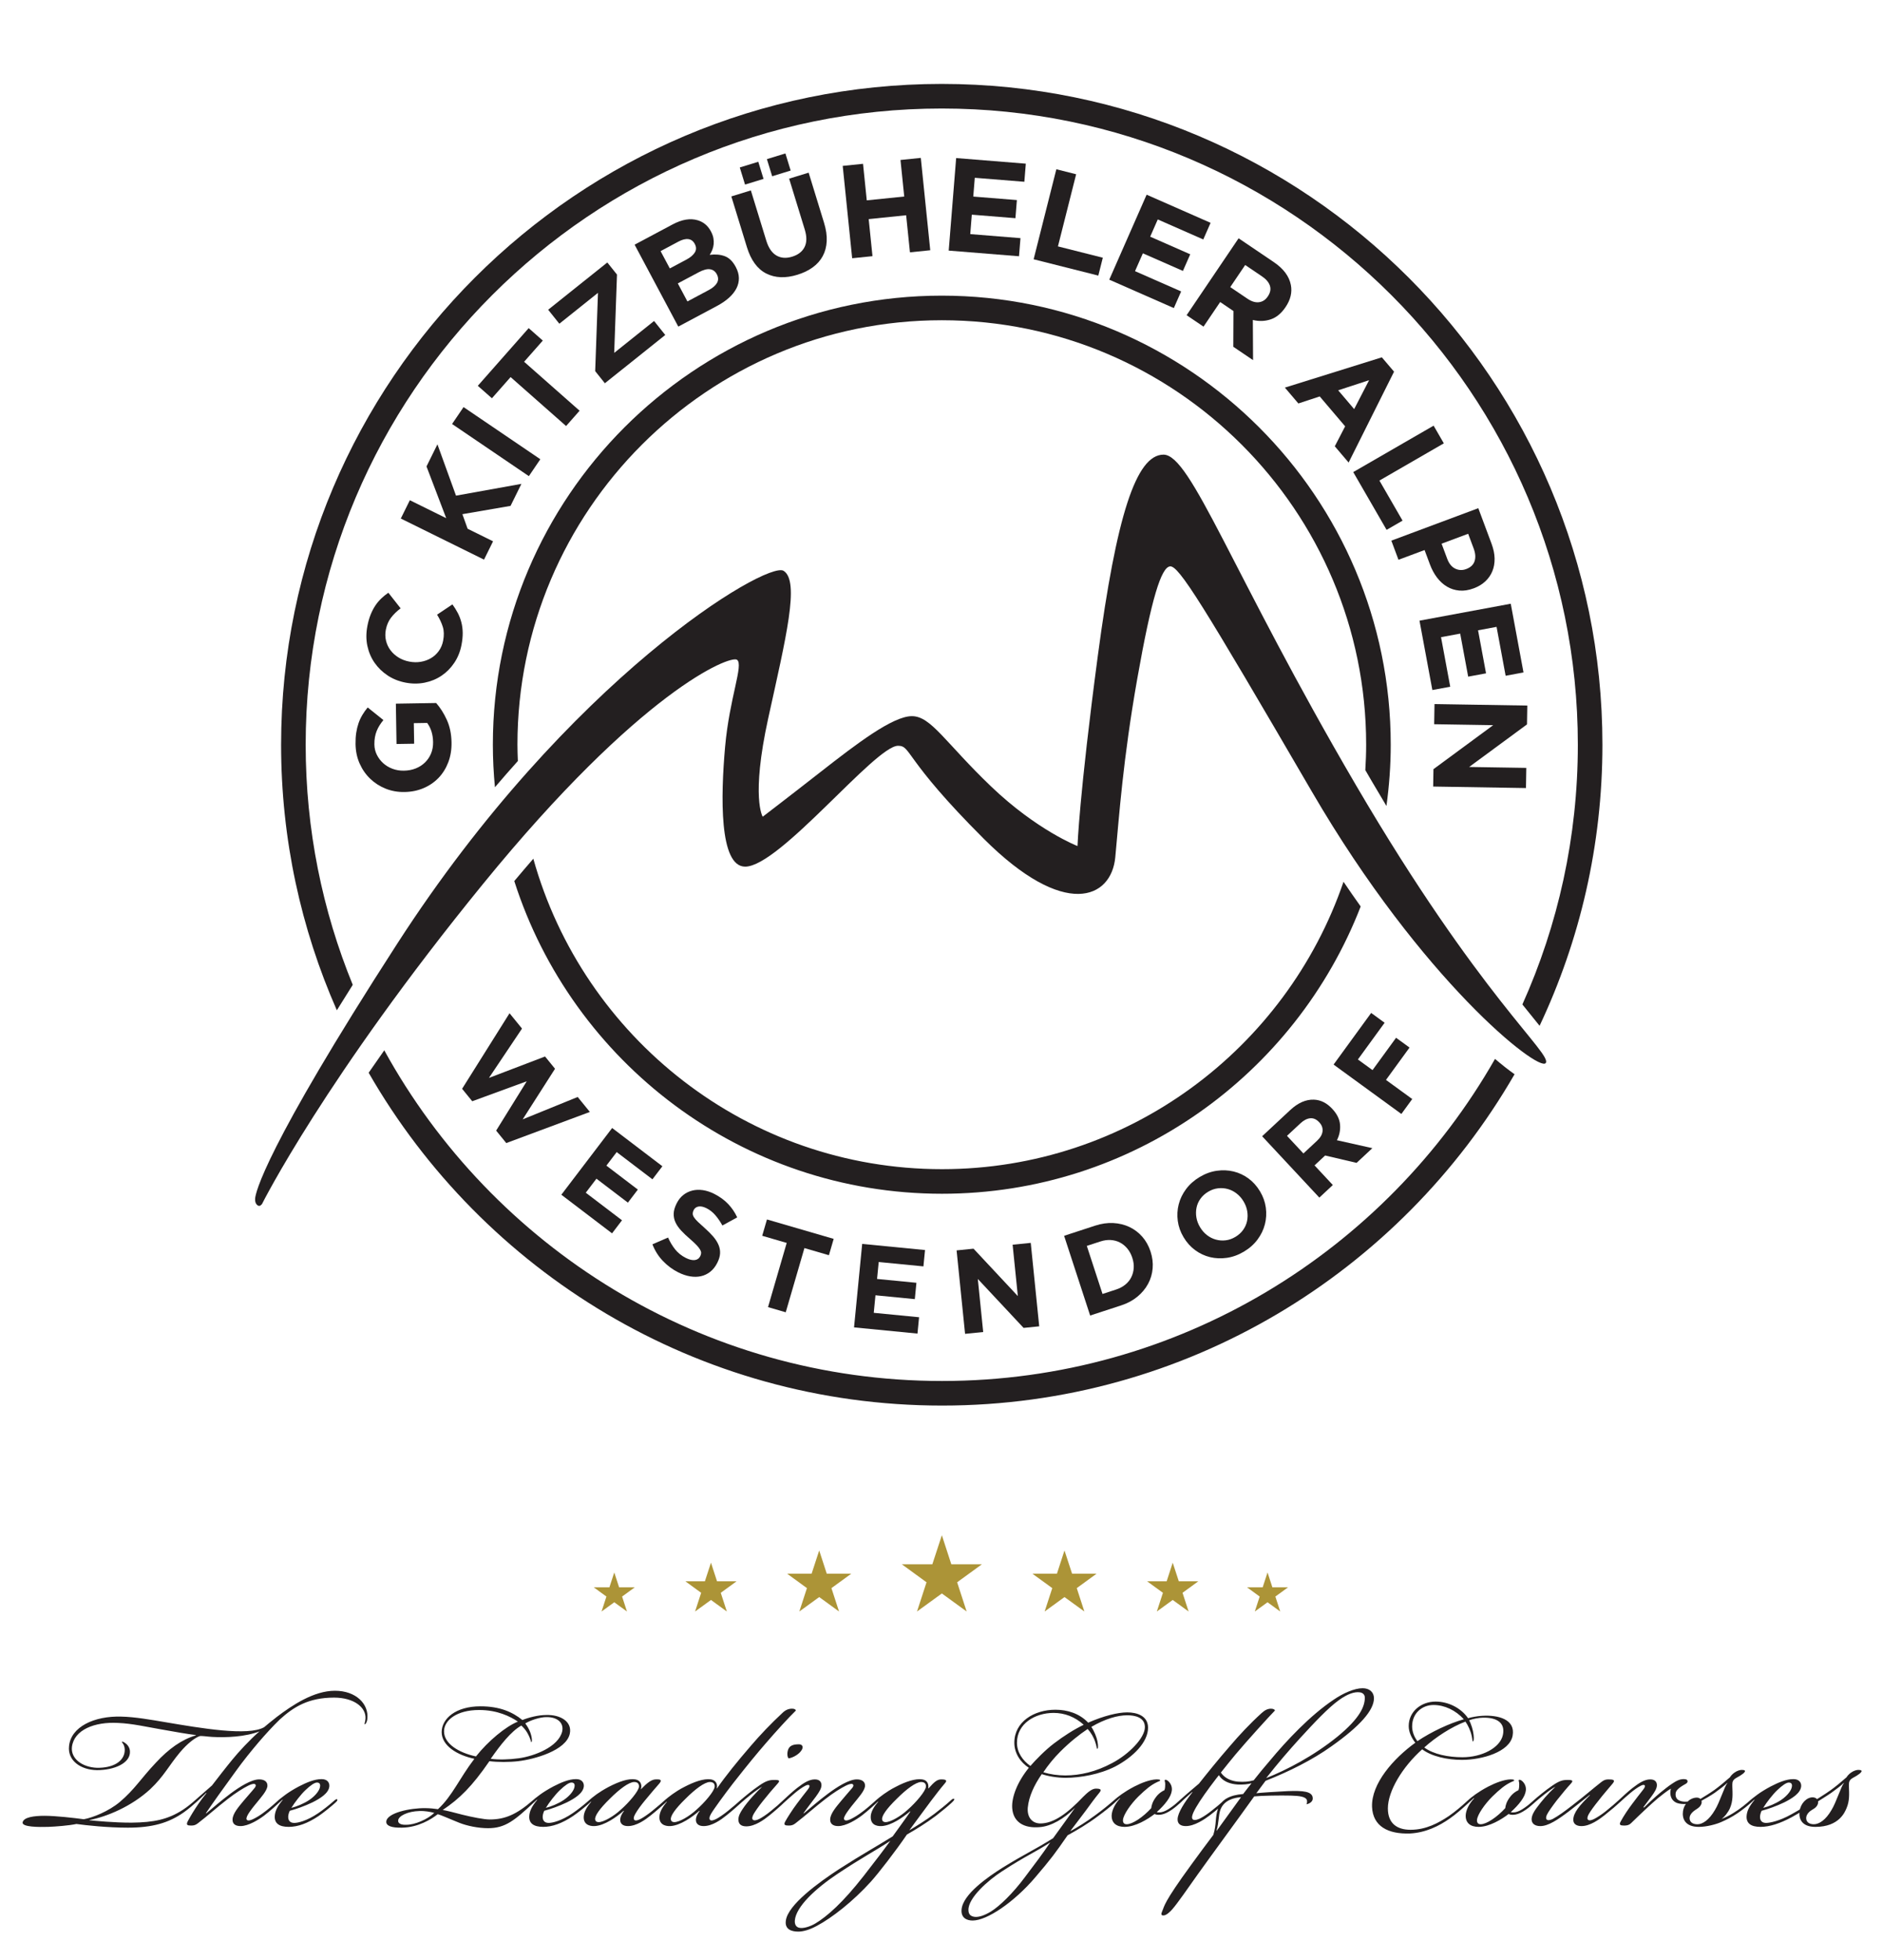
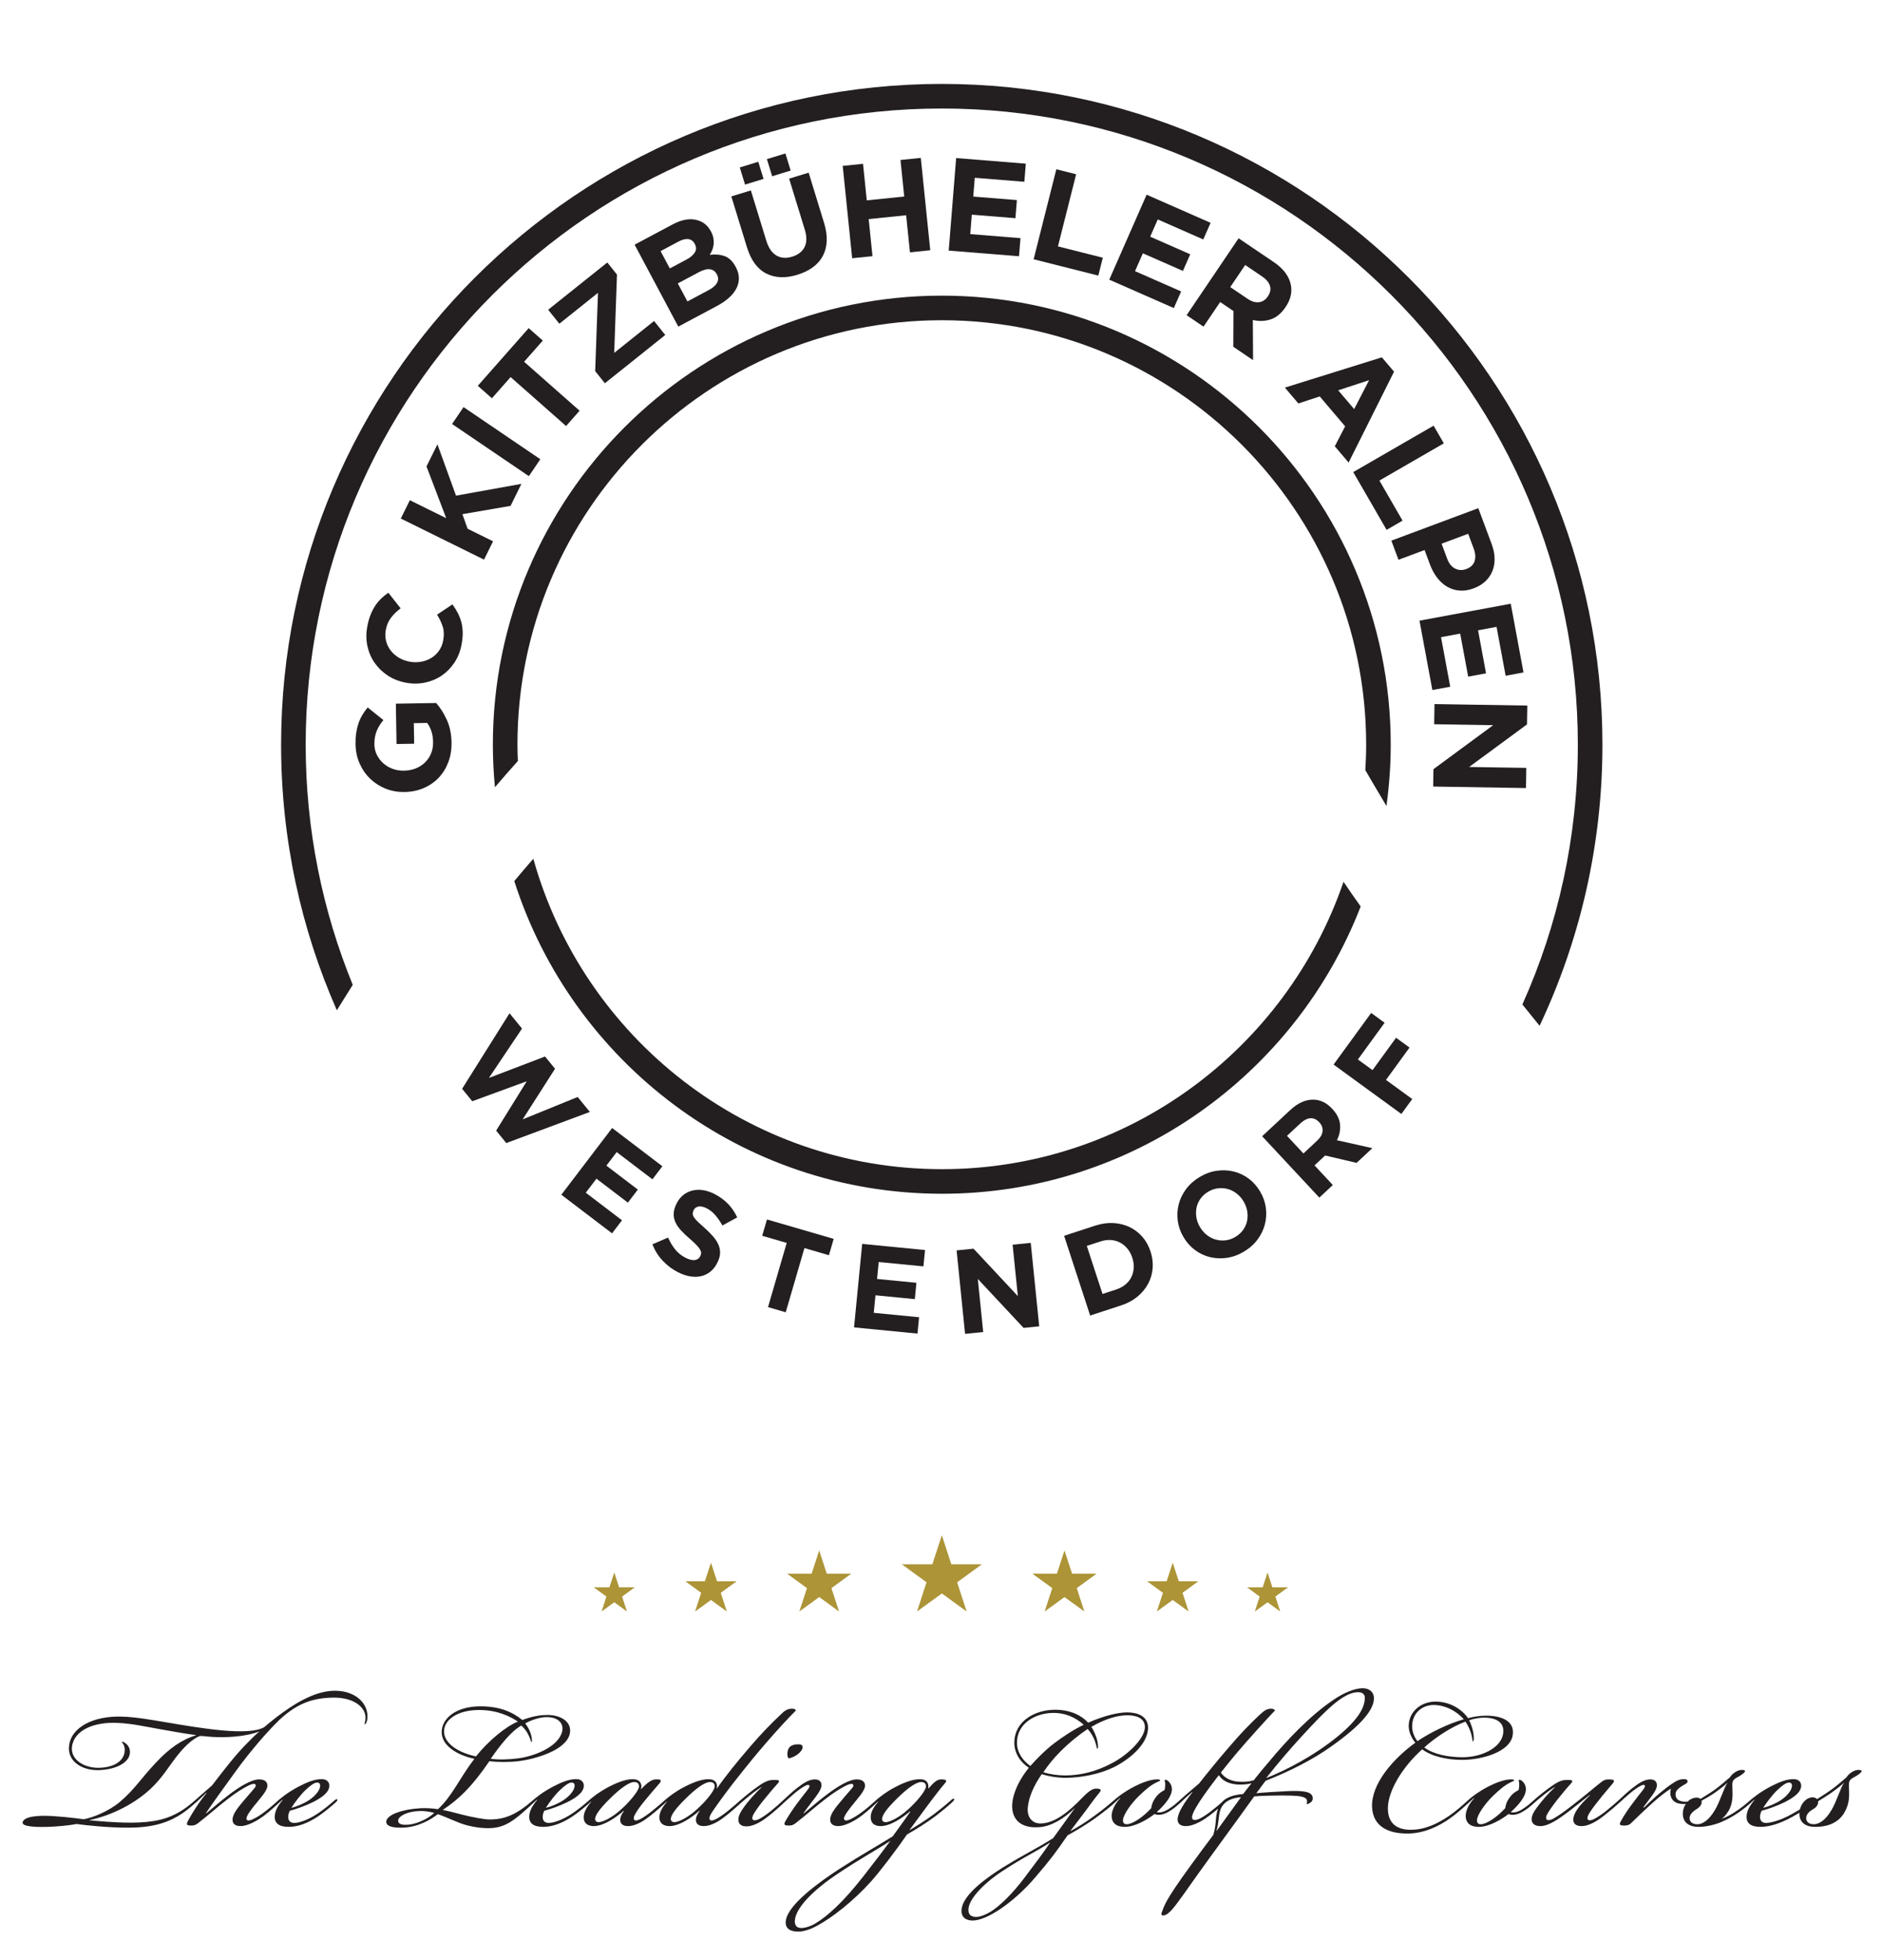
<svg xmlns="http://www.w3.org/2000/svg" version="1.1" id="svg1" width="379.648" height="395.257" viewBox="0 0 379.648 395.257">
  <defs id="defs1">
    <clipPath id="clipPath3">
      <path d="M 0,296.443 H 284.736 V 0 H 0 Z" transform="translate(-279.371,-22.943)" id="path3" />
    </clipPath>
    <clipPath id="clipPath5">
      <path d="M 0,296.443 H 284.736 V 0 H 0 Z" transform="translate(-148.552,-59.83)" id="path5" />
    </clipPath>
    <clipPath id="clipPath7">
      <path d="M 0,296.443 H 284.736 V 0 H 0 Z" transform="translate(-128.786,-58.403)" id="path7" />
    </clipPath>
    <clipPath id="clipPath9">
      <path d="M 0,296.443 H 284.736 V 0 H 0 Z" transform="translate(-111.442,-57.259)" id="path9" />
    </clipPath>
    <clipPath id="clipPath11">
      <path d="M 0,296.443 H 284.736 V 0 H 0 Z" transform="translate(-96.036,-56.345)" id="path11" />
    </clipPath>
    <clipPath id="clipPath13">
      <path d="M 0,296.443 H 284.736 V 0 H 0 Z" transform="translate(-194.872,-56.345)" id="path13" />
    </clipPath>
    <clipPath id="clipPath15">
      <path d="M 0,296.443 H 284.736 V 0 H 0 Z" transform="translate(-159.906,-58.403)" id="path15" />
    </clipPath>
    <clipPath id="clipPath17">
      <path d="M 0,296.443 H 284.736 V 0 H 0 Z" transform="translate(-176.51,-57.259)" id="path17" />
    </clipPath>
    <clipPath id="clipPath19">
      <path d="M 0,296.443 H 284.736 V 0 H 0 Z" transform="translate(-68.313,-184.144)" id="path19" />
    </clipPath>
    <clipPath id="clipPath21">
      <path d="M 0,296.443 H 284.736 V 0 H 0 Z" transform="translate(-69.823,-198.897)" id="path21" />
    </clipPath>
    <clipPath id="clipPath23">
      <path d="M 0,296.443 H 284.736 V 0 H 0 Z" transform="translate(-60.639,-218.01)" id="path23" />
    </clipPath>
    <clipPath id="clipPath25">
      <path d="M 0,296.443 H 284.736 V 0 H 0 Z" transform="translate(-68.397,-232.31)" id="path25" />
    </clipPath>
    <clipPath id="clipPath27">
      <path d="M 0,296.443 H 284.736 V 0 H 0 Z" transform="translate(-77.251,-239.406)" id="path27" />
    </clipPath>
    <clipPath id="clipPath29">
      <path d="M 0,296.443 H 284.736 V 0 H 0 Z" transform="translate(-90.048,-240.306)" id="path29" />
    </clipPath>
    <clipPath id="clipPath31">
      <path d="M 0,296.443 H 284.736 V 0 H 0 Z" transform="translate(-107.242,-252.576)" id="path31" />
    </clipPath>
    <clipPath id="clipPath33">
      <path d="M 0,296.443 H 284.736 V 0 H 0 Z" transform="translate(-116.028,-272.374)" id="path33" />
    </clipPath>
    <clipPath id="clipPath35">
      <path d="M 0,296.443 H 284.736 V 0 H 0 Z" transform="translate(-127.498,-271.35)" id="path35" />
    </clipPath>
    <clipPath id="clipPath37">
      <path d="M 0,296.443 H 284.736 V 0 H 0 Z" transform="translate(-144.661,-272.534)" id="path37" />
    </clipPath>
    <clipPath id="clipPath39">
      <path d="M 0,296.443 H 284.736 V 0 H 0 Z" transform="translate(-159.819,-270.84)" id="path39" />
    </clipPath>
    <clipPath id="clipPath41">
      <path d="M 0,296.443 H 284.736 V 0 H 0 Z" transform="translate(-173.478,-266.994)" id="path41" />
    </clipPath>
    <clipPath id="clipPath43">
      <path d="M 0,296.443 H 284.736 V 0 H 0 Z" transform="translate(-188.724,-251.266)" id="path43" />
    </clipPath>
    <clipPath id="clipPath45">
      <path d="M 0,296.443 H 284.736 V 0 H 0 Z" transform="translate(-204.878,-234.564)" id="path45" />
    </clipPath>
    <clipPath id="clipPath47">
      <path d="M 0,296.443 H 284.736 V 0 H 0 Z" transform="translate(-216.898,-232.058)" id="path47" />
    </clipPath>
    <clipPath id="clipPath49">
      <path d="M 0,296.443 H 284.736 V 0 H 0 Z" transform="translate(-218.959,-211.911)" id="path49" />
    </clipPath>
    <clipPath id="clipPath51">
      <path d="M 0,296.443 H 284.736 V 0 H 0 Z" transform="translate(-228.568,-205.124)" id="path51" />
    </clipPath>
    <clipPath id="clipPath53">
      <path d="M 0,296.443 H 284.736 V 0 H 0 Z" transform="translate(-231.073,-189.72)" id="path53" />
    </clipPath>
    <clipPath id="clipPath55">
      <path d="M 0,296.443 H 284.736 V 0 H 0 Z" transform="translate(-77.09,-143.181)" id="path55" />
    </clipPath>
    <clipPath id="clipPath57">
      <path d="M 0,296.443 H 284.736 V 0 H 0 Z" transform="translate(-92.614,-125.823)" id="path57" />
    </clipPath>
    <clipPath id="clipPath59">
      <path d="M 0,296.443 H 284.736 V 0 H 0 Z" transform="translate(-102.604,-103.995)" id="path59" />
    </clipPath>
    <clipPath id="clipPath61">
      <path d="M 0,296.443 H 284.736 V 0 H 0 Z" transform="translate(-119.024,-108.44)" id="path61" />
    </clipPath>
    <clipPath id="clipPath63">
      <path d="M 0,296.443 H 284.736 V 0 H 0 Z" transform="translate(-130.444,-108.291)" id="path63" />
    </clipPath>
    <clipPath id="clipPath65">
      <path d="M 0,296.443 H 284.736 V 0 H 0 Z" transform="translate(-144.728,-107.309)" id="path65" />
    </clipPath>
    <clipPath id="clipPath67">
      <path d="M 0,296.443 H 284.736 V 0 H 0 Z" transform="translate(-168.856,-101.39)" id="path67" />
    </clipPath>
    <clipPath id="clipPath69">
      <path d="M 0,296.443 H 284.736 V 0 H 0 Z" transform="translate(-186.911,-109.353)" id="path69" />
    </clipPath>
    <clipPath id="clipPath71">
      <path d="M 0,296.443 H 284.736 V 0 H 0 Z" transform="translate(-199.268,-123.9)" id="path71" />
    </clipPath>
    <clipPath id="clipPath73">
      <path d="M 0,296.443 H 284.736 V 0 H 0 Z" transform="translate(-201.763,-135.416)" id="path73" />
    </clipPath>
    <clipPath id="clipPath75">
-       <path d="M 0,296.443 H 284.736 V 0 H 0 Z" transform="translate(-39.633,-114.313)" id="path75" />
-     </clipPath>
+       </clipPath>
    <clipPath id="clipPath77">
      <path d="M 0,296.443 H 284.736 V 0 H 0 Z" transform="translate(-78.349,-181.332)" id="path77" />
    </clipPath>
    <clipPath id="clipPath79">
      <path d="M 0,296.443 H 284.736 V 0 H 0 Z" transform="translate(-203.268,-163.066)" id="path79" />
    </clipPath>
    <clipPath id="clipPath81">
      <path d="M 0,296.443 H 284.736 V 0 H 0 Z" transform="translate(-53.369,-147.476)" id="path81" />
    </clipPath>
    <clipPath id="clipPath83">
-       <path d="M 0,296.443 H 284.736 V 0 H 0 Z" transform="translate(-226.188,-136.276)" id="path83" />
-     </clipPath>
+       </clipPath>
  </defs>
  <g id="g1">
    <g id="group-MC0">
      <path id="path2" d="m 0,0 c 0.479,1.118 0.399,2.157 0.36,3.275 0,0.439 -0.042,0.758 0.278,1.076 0.2,0.201 0.599,0.36 0.959,0.6 C 2.115,5.269 2.714,5.789 1.796,5.789 1.517,5.789 1.078,5.67 0.638,5.35 0.36,5.15 0.08,4.832 0,4.671 -0.918,3.873 -1.636,3.275 -2.356,2.755 -2.993,2.276 -5.281,0.849 -5.68,0.61 -5.879,0.491 -5.919,0.412 -5.879,0.291 c 0.08,-0.118 0.24,-0.04 0.399,0.039 0.319,0.161 2.607,1.588 3.166,1.986 0.678,0.48 1.515,1.118 1.914,1.517 V 3.793 C -0.838,3.275 -1.557,0.878 -2.275,-0.278 -3.153,-1.795 -4.151,-2.433 -4.95,-2.433 c -0.718,0 -1.197,0.358 -1.156,0.997 0.039,0.56 0.559,0.999 0.917,1.198 0.519,0.28 0.799,0.599 0.878,0.997 0.081,0.439 -0.199,0.838 -0.758,0.879 -0.958,0.04 -1.876,-0.917 -2.035,-2.075 -0.16,-1.118 0.278,-2.395 2.394,-2.395 3.607,0 4.47,2.274 4.71,2.832 m -12.612,0.042 c 0.478,0.798 1.476,2.075 2.115,2.673 0.798,0.76 1.397,1.158 1.756,1.158 0.36,0 0.519,-0.199 0.478,-0.56 C -8.302,2.755 -8.901,1.918 -9.898,1.239 -10.736,0.681 -11.815,0.24 -12.612,0.042 m 0.438,-2.276 c -0.599,0 -0.918,0.32 -0.918,0.919 0,0.239 0.08,0.598 0.24,0.918 0.917,0.24 2.275,0.717 3.432,1.275 1.198,0.6 2.475,1.398 2.554,2.435 0.04,0.52 -0.279,1.078 -1.157,1.078 h -0.039 c -1.079,0 -2.275,-0.518 -3.433,-1.116 -0.759,-0.399 -1.517,-0.878 -1.955,-1.198 -0.6,-0.439 -0.959,-0.719 -1.479,-1.199 -0.158,-0.157 -0.318,-0.318 -0.239,-0.437 0.081,-0.08 0.2,-0.04 0.399,0.119 0.24,0.199 0.679,0.598 0.8,0.719 l 0.039,-0.04 c -0.798,-0.957 -1.157,-1.676 -1.197,-2.476 -0.041,-1.037 0.638,-1.595 2.115,-1.595 1.357,0 2.955,0.512 4.725,1.471 1.55,0.839 2.101,1.29 2.62,1.769 0.239,0.198 0.399,0.399 0.319,0.518 -0.08,0.079 -0.199,0.04 -0.439,-0.159 -0.757,-0.679 -1.008,-0.826 -2.539,-1.687 -1.853,-1.044 -3.329,-1.314 -3.848,-1.314 m -6.825,0.119 c 0.76,0.32 1.637,0.759 2.515,1.358 0.878,0.6 1.637,1.238 2.036,1.597 0.359,0.318 0.518,0.558 0.44,0.638 -0.121,0.119 -0.32,-0.08 -0.52,-0.239 -0.679,-0.6 -1.517,-1.318 -2.635,-1.996 -0.638,-0.399 -1.316,-0.718 -1.756,-0.879 0.479,0.321 1.038,1.078 1.278,1.636 0.478,1.118 0.399,2.157 0.358,3.275 0,0.439 -0.038,0.758 0.28,1.076 0.2,0.201 0.599,0.36 0.958,0.6 0.519,0.318 1.118,0.838 0.2,0.838 -0.279,0 -0.719,-0.119 -1.158,-0.439 -0.28,-0.2 -0.558,-0.518 -0.638,-0.679 -0.918,-0.798 -1.637,-1.396 -2.355,-1.916 -0.679,-0.479 -1.518,-0.999 -2.115,-1.357 -0.121,0.121 -0.321,0.199 -0.56,0.199 -0.558,0 -1.118,-0.318 -1.357,-0.598 -0.399,-0.038 -0.799,-0.038 -1.197,0.119 -0.599,0.24 -0.679,0.719 -0.639,1.118 0.04,0.401 0.36,0.799 1.517,1.438 0.439,0.24 0.28,0.558 0.16,0.639 -0.16,0.078 -0.519,0.118 -0.879,0.038 -0.2,-0.038 -0.6,-0.157 -1.197,-0.558 -0.679,-0.439 -1.317,-0.957 -1.956,-1.477 -0.918,-0.759 -1.995,-1.796 -2.435,-2.235 l -0.079,0.08 c 0.319,0.439 0.878,1.158 1.197,1.595 0.399,0.56 0.838,1.159 0.838,1.719 0,0.439 -0.24,0.876 -0.998,0.876 -0.837,0 -1.636,-0.478 -2.714,-1.316 -0.718,-0.559 -1.597,-1.397 -2.076,-1.837 -0.478,-0.439 -0.678,-0.638 -0.597,-0.757 0.119,-0.121 0.278,0 0.677,0.359 0.559,0.519 1.198,1.077 1.717,1.516 0.478,0.399 1.077,0.838 1.557,1.078 0.238,0.119 0.478,0.199 0.599,0.04 0.079,-0.121 0,-0.32 -0.28,-0.679 -0.44,-0.559 -1.158,-1.476 -1.597,-2.074 -0.638,-0.838 -1.358,-1.918 -1.756,-2.675 -0.32,-0.558 -0.04,-0.639 0.519,-0.639 0.439,0 0.758,0.081 1.037,0.359 1.557,1.517 2.875,2.755 4.032,3.752 0.479,0.399 1.556,1.237 1.996,1.477 -0.24,-0.959 0.039,-1.797 0.877,-2.155 0.4,-0.161 1.078,-0.2 1.399,-0.161 -0.24,-0.319 -0.36,-0.639 -0.441,-1.076 -0.159,-1.118 0.28,-2.395 2.396,-2.395 1.197,0 2.634,0.399 3.352,0.717 m -3.591,-0.318 c -0.719,0 -1.199,0.358 -1.158,0.997 0.04,0.56 0.598,0.999 0.918,1.198 0.519,0.319 0.758,0.558 0.878,0.919 0.04,0.119 0.04,0.318 0,0.437 0.399,0.201 1.477,0.84 1.995,1.198 0.719,0.52 1.517,1.118 1.916,1.517 v -0.04 c -0.438,-0.518 -1.157,-2.915 -1.876,-4.071 -0.879,-1.517 -1.876,-2.155 -2.634,-2.155 z m -21.475,5.666 c -1.237,-1.156 -2.035,-2.115 -2.834,-3.191 -0.359,-0.479 -0.718,-1.079 -0.758,-1.637 -0.04,-0.719 0.479,-1.118 1.317,-1.118 1.197,0 2.634,0.958 4.271,2.195 1.037,0.8 2.395,1.876 3.193,2.514 l 0.04,-0.038 c -0.679,-0.679 -1.436,-1.438 -1.876,-2.077 -0.36,-0.518 -0.639,-1.078 -0.639,-1.636 0,-0.6 0.44,-0.958 1.238,-0.958 1.317,0 2.713,1.037 3.432,1.597 0.958,0.759 1.956,1.597 2.435,2.077 0.119,0.119 0.44,0.437 0.32,0.517 -0.081,0.119 -0.32,-0.04 -0.56,-0.28 -0.438,-0.398 -1.117,-0.997 -1.916,-1.635 -0.637,-0.52 -1.397,-0.999 -1.795,-1.199 -0.399,-0.199 -0.719,-0.278 -0.919,-0.119 -0.159,0.119 -0.119,0.48 0.12,0.879 0.28,0.479 0.799,1.196 1.477,2.034 0.798,1.038 1.396,1.678 2.115,2.556 0.48,0.558 0.081,0.637 -0.598,0.637 -0.599,0 -0.839,-0.2 -1.157,-0.437 -1.278,-0.999 -2.395,-1.996 -4.312,-3.473 -1.236,-0.959 -2.115,-1.597 -2.994,-2.077 -0.399,-0.199 -0.757,-0.239 -0.917,-0.078 -0.119,0.119 -0.119,0.399 0.04,0.717 0.199,0.439 0.838,1.317 1.476,2.155 0.799,0.999 1.557,1.918 2.076,2.476 0.48,0.517 0.399,0.638 -0.438,0.638 -0.759,0 -1.277,-0.159 -2.315,-0.878 -0.958,-0.639 -2.395,-1.837 -2.835,-2.236 -0.439,-0.399 -0.518,-0.558 -0.439,-0.638 0.12,-0.079 0.28,0.04 0.599,0.32 0.399,0.358 0.839,0.717 1.438,1.196 0.597,0.48 1.436,1.078 1.715,1.197 m -12.333,-1.714 0.041,-0.041 c -0.759,-0.797 -1.238,-1.756 -1.277,-2.554 -0.041,-1.158 0.718,-1.756 1.955,-1.756 1.636,0 3.512,1.156 4.55,1.956 0.24,-0.161 0.718,-0.161 1.077,-0.081 0.4,0.081 0.879,0.28 1.517,0.719 0.52,0.359 0.919,0.719 1.278,1.038 0.398,0.358 0.638,0.598 0.519,0.719 -0.121,0.119 -0.319,-0.081 -0.679,-0.401 -0.439,-0.397 -0.758,-0.677 -1.277,-1.037 -0.559,-0.399 -0.999,-0.599 -1.358,-0.677 -0.159,-0.041 -0.598,-0.081 -0.758,0 1.238,1.116 2.156,2.274 2.275,3.233 0.08,0.596 -0.159,1.077 -0.478,1.396 -0.16,0.161 -0.4,0.318 -0.559,0.239 -0.121,-0.078 0.04,-0.199 0.04,-0.638 0,-0.2 0,-0.639 -0.12,-0.919 -0.28,-0.119 -0.839,-0.439 -1.277,-1.037 -0.519,-0.679 -0.679,-1.277 -0.718,-1.678 -1.238,-1.356 -2.835,-2.433 -3.712,-2.433 -0.439,0 -0.599,0.28 -0.56,0.678 0.08,0.798 1.158,2.355 2.316,3.511 1.117,1.08 1.915,1.757 2.873,2.198 0.319,0.159 0.44,0.159 0.44,0.24 0,0.157 -0.319,0.157 -0.599,0.157 -0.919,-0.038 -2.156,-0.478 -3.313,-1.076 -0.838,-0.439 -1.397,-0.799 -1.916,-1.158 -0.398,-0.28 -0.958,-0.719 -1.237,-0.999 -0.16,-0.157 -0.36,-0.359 -0.279,-0.479 0.078,-0.079 0.238,0 0.518,0.239 0.278,0.24 0.439,0.401 0.718,0.641 m -6.106,14.09 c 1.676,0 3.352,-0.8 4.59,-2.157 -2.235,-0.639 -4.87,-1.876 -7.026,-3.312 -0.518,0.679 -0.797,1.477 -0.797,2.234 0,1.996 1.517,3.235 3.233,3.235 m 4.39,-7.904 c -2.155,0 -4.39,0.439 -5.787,1.476 1.715,1.557 4.11,3.114 6.226,3.912 0.359,-0.479 0.798,-1.396 0.958,-2.196 0.12,-0.558 0.08,-0.757 0.159,-0.797 0.12,-0.041 0.201,0.358 0.12,0.997 -0.078,0.719 -0.358,1.637 -0.678,2.195 0.479,0.2 1.517,0.399 2.115,0.399 2.116,0.041 3.393,-0.798 2.994,-2.632 -0.439,-1.957 -3.194,-3.354 -6.107,-3.354 m -4.072,8.421 c -2.155,0 -4.07,-1.476 -4.07,-3.712 0,-0.916 0.439,-1.797 0.998,-2.514 -3.313,-2.395 -6.667,-6.186 -6.547,-9.699 0.12,-2.955 2.435,-4.151 5.748,-4.032 2.355,0.121 4.391,1.118 6.028,2.276 0.877,0.598 1.915,1.517 2.873,2.395 0.2,0.199 0.4,0.439 0.318,0.518 -0.118,0.12 -0.318,-0.039 -0.877,-0.558 -0.479,-0.439 -1.437,-1.277 -2.474,-1.997 -1.557,-1.037 -3.434,-2.074 -5.787,-2.074 -1.997,0 -3.434,0.916 -3.434,3.233 0,2.594 2.155,6.226 5.19,8.941 1.436,-1.078 3.791,-1.597 6.026,-1.597 3.034,0 7.225,1.196 7.664,3.672 0.438,2.435 -2.116,3.152 -4.63,2.993 -0.718,-0.04 -1.557,-0.199 -2.116,-0.36 -1.077,1.557 -2.993,2.515 -4.91,2.515 m -41.175,-32.356 c 0.44,0 1.038,0.598 1.317,0.919 0.838,0.958 2.354,3.181 3.871,5.307 2.014,2.821 6.14,8.432 8.535,11.783 1.118,0.121 4.032,0.162 5.548,0.121 1.198,-0.04 2.275,-0.121 2.436,-0.719 0.039,-0.199 0,-0.479 -0.081,-0.598 0.399,0.079 0.958,0.359 0.958,0.878 0,1.118 -1.517,1.197 -3.792,1.118 -1.596,-0.08 -4.19,-0.24 -4.749,-0.32 0.358,0.479 0.998,1.357 1.397,1.877 3.552,1.396 7.144,3.193 9.978,5.227 4.351,3.074 6.426,5.469 6.426,7.264 0,0.919 -0.678,1.519 -1.716,1.519 -1.237,0 -2.953,-0.76 -4.35,-1.716 -3.593,-2.397 -7.146,-6.189 -9.699,-9.262 -0.799,-0.919 -1.678,-1.995 -2.435,-2.953 -0.679,-0.2 -1.477,-0.28 -2.395,-0.2 -1.716,0.159 -2.834,1.197 -2.875,2.355 -0.039,0.878 2.111,1.476 2.35,1.756 0.119,0.16 0.2,0.2 0.159,0.28 -0.04,0.039 -0.159,0 -0.279,-0.12 -0.279,-0.24 -2.588,-0.919 -2.588,-1.995 0,-1.277 0.918,-2.556 3.193,-2.715 0.798,-0.04 1.637,0.04 2.115,0.2 -0.239,-0.28 -0.838,-1.078 -1.277,-1.636 -2.075,-0.161 -3.313,-0.878 -3.791,-2.196 -0.48,-1.317 -0.2,-2.314 -0.72,-3.992 -0.877,-1.156 -2.473,-3.311 -3.312,-4.47 -4.311,-5.907 -4.064,-6.276 -4.424,-7.073 -0.199,-0.439 -0.159,-0.639 0.16,-0.639 z m 15.536,20.78 c 1.756,2.234 3.473,4.23 5.149,6.067 2.195,2.394 4.231,4.549 5.827,5.707 1.318,0.959 2.395,1.317 3.194,1.199 0.358,-0.041 0.758,-0.28 0.758,-0.8 0,-1.237 -0.638,-3.034 -4.151,-5.908 -3.593,-2.913 -7.664,-5.028 -10.777,-6.265 m -7.52,-7.959 c 0.399,1.317 0.28,2.356 0.599,3.194 0.558,1.436 2.035,1.795 3.113,1.876 l -3.672,-5.07 z m -3.651,5.806 c -1.198,-1.519 -2.195,-3.074 -2.235,-4.033 -0.039,-0.719 0.439,-1.077 1.237,-1.077 1.317,0 2.794,0.999 3.593,1.597 0.958,0.719 1.955,1.597 2.435,2.077 0.239,0.237 0.358,0.397 0.278,0.477 -0.119,0.119 -0.439,-0.159 -0.598,-0.32 -0.518,-0.479 -1.038,-0.917 -1.756,-1.475 -0.559,-0.441 -1.117,-0.84 -1.637,-1.118 -0.358,-0.201 -0.958,-0.439 -1.237,-0.239 -0.28,0.239 -0.04,0.797 0.08,1.077 0.838,1.835 3.711,5.548 6.386,8.781 1.676,1.996 5.188,5.867 5.946,6.625 0,0.121 -0.198,0.28 -0.597,0.28 -0.519,0 -0.958,-0.24 -1.437,-0.679 -1.756,-1.595 -3.393,-3.354 -4.751,-4.949 -1.716,-1.956 -3.672,-4.391 -4.709,-5.707 -1.238,-1.039 -2.754,-2.356 -2.914,-2.516 -0.119,-0.118 -0.239,-0.237 -0.199,-0.358 0.08,-0.119 0.199,-0.081 0.439,0.121 0.438,0.397 1.037,0.957 1.637,1.474 z m -10.976,-0.878 0.04,-0.041 c -0.758,-0.797 -1.237,-1.756 -1.277,-2.554 -0.04,-1.158 0.718,-1.756 1.956,-1.756 1.637,0 3.512,1.156 4.549,1.956 0.24,-0.161 0.718,-0.161 1.079,-0.081 0.399,0.081 0.877,0.28 1.516,0.719 0.519,0.359 0.918,0.719 1.278,1.038 0.4,0.358 0.638,0.598 0.518,0.719 -0.118,0.119 -0.319,-0.081 -0.678,-0.401 -0.439,-0.397 -0.759,-0.677 -1.277,-1.037 -0.559,-0.399 -0.998,-0.599 -1.357,-0.677 -0.16,-0.041 -0.599,-0.081 -0.758,0 1.236,1.116 2.155,2.274 2.274,3.233 0.08,0.596 -0.159,1.077 -0.479,1.396 -0.16,0.161 -0.398,0.318 -0.559,0.239 -0.119,-0.078 0.041,-0.199 0.041,-0.638 0,-0.2 0,-0.639 -0.12,-0.919 -0.28,-0.119 -0.838,-0.439 -1.277,-1.037 -0.519,-0.679 -0.679,-1.277 -0.719,-1.678 -1.237,-1.356 -2.833,-2.433 -3.712,-2.433 -0.439,0 -0.599,0.28 -0.56,0.678 0.081,0.798 1.159,2.355 2.317,3.511 1.117,1.08 1.915,1.757 2.873,2.198 0.318,0.159 0.439,0.159 0.439,0.24 0,0.157 -0.319,0.157 -0.599,0.157 -0.917,-0.038 -2.155,-0.478 -3.312,-1.076 -0.838,-0.439 -1.397,-0.799 -1.916,-1.158 -0.399,-0.28 -0.958,-0.719 -1.238,-0.999 -0.159,-0.157 -0.358,-0.359 -0.279,-0.479 0.081,-0.079 0.239,0 0.519,0.239 0.28,0.24 0.439,0.401 0.718,0.641 m -10.537,-6.708 c -1.118,-1.676 -2.395,-3.352 -3.871,-5.307 -1.757,-2.355 -3.752,-4.311 -5.109,-5.149 -0.999,-0.598 -1.836,-0.878 -2.475,-0.798 -0.559,0.079 -0.919,0.359 -0.919,1.038 -0.039,1.837 2.995,4.51 5.11,5.867 3.673,2.393 4.949,2.834 7.264,4.349 m 0.519,19.599 c 1.676,0 3.233,-0.598 4.55,-1.796 -1.476,-0.718 -2.993,-1.676 -4.511,-2.833 -1.316,-0.999 -2.753,-2.475 -3.551,-3.394 -1.158,0.8 -2.036,2.037 -2.036,3.513 0,2.875 2.714,4.51 5.548,4.51 m 13.81,-2.155 c 0,-1.638 -2.434,-4.111 -4.948,-5.429 -2.436,-1.317 -4.87,-1.875 -7.106,-1.875 -1.118,0 -2.275,0.159 -3.313,0.479 0.719,1.078 1.596,2.156 2.555,3.113 1.437,1.436 2.834,2.554 4.151,3.434 0.48,-0.52 0.918,-1.239 1.158,-1.998 0.238,-0.677 0.199,-1.038 0.319,-0.997 0.079,0 0.159,0.358 0,1.158 -0.12,0.598 -0.479,1.517 -0.919,2.155 2.116,1.237 3.992,1.757 5.43,1.757 1.196,0 2.673,-0.32 2.673,-1.797 m 0.479,-0.081 c 0,1.837 -1.756,2.317 -3.152,2.317 -1.398,0 -3.553,-0.52 -5.908,-1.557 -1.317,1.396 -3.154,1.956 -4.95,1.956 -3.272,0 -6.226,-1.837 -6.226,-4.99 0,-1.597 0.918,-2.955 2.195,-3.793 -1.717,-2.115 -2.633,-4.429 -2.515,-6.107 0.161,-2.194 1.877,-3.072 4.152,-2.872 1.716,0.118 3.711,1.277 5.348,2.914 0,0 -2.554,-3.553 -3.313,-4.59 -3.153,-1.958 -4.111,-2.276 -7.663,-4.47 -2.155,-1.36 -5.987,-3.992 -6.187,-6.309 -0.12,-1.315 0.839,-1.676 1.676,-1.676 2.196,0 6.267,2.794 9.42,6.468 2.555,2.993 3.033,3.67 4.95,6.426 1.316,0.717 3.033,1.716 4.669,2.953 0.878,0.638 1.917,1.476 2.396,1.915 0.478,0.439 0.597,0.639 0.518,0.719 -0.119,0.119 -0.319,-0.08 -0.558,-0.28 -0.919,-0.797 -1.757,-1.476 -2.794,-2.235 -1.438,-1.078 -2.835,-1.914 -3.793,-2.434 v 0.041 c 1.198,1.555 1.677,2.233 2.355,3.112 0.759,1.039 1.278,1.756 1.996,2.634 0.4,0.48 0.24,0.639 -0.519,0.639 -0.598,0 -1.277,-0.598 -1.915,-1.237 -2.275,-2.395 -4.432,-4.073 -6.547,-4.032 -1.237,0.04 -1.955,0.999 -1.836,2.395 0.16,1.675 0.958,3.394 2.116,5.069 0.919,-0.318 2.315,-0.559 3.593,-0.559 2.275,0 5.188,0.519 7.543,1.718 2.713,1.436 4.949,3.67 4.949,5.865 m -38.166,-8.941 c -0.798,-0.397 -1.437,-0.836 -1.836,-1.116 -0.399,-0.28 -0.999,-0.759 -1.117,-0.878 -0.44,-0.399 -0.72,-0.719 -0.639,-0.838 0.079,-0.081 0.199,0 0.359,0.119 0.239,0.201 0.398,0.358 0.519,0.479 l 0.04,-0.038 c -0.719,-0.84 -1.038,-1.479 -1.117,-2.077 -0.12,-1.317 0.757,-1.638 1.635,-1.597 1.478,0.08 3.234,1.317 4.311,2.236 l 0.04,-0.041 c -0.638,-0.957 -1.956,-2.753 -2.674,-3.752 -2.754,-1.716 -4.43,-2.595 -8.102,-4.949 -3.113,-2.035 -7.744,-5.389 -8.064,-7.784 -0.199,-1.355 0.88,-1.676 1.876,-1.676 0.759,0 1.717,0.28 2.755,0.838 2.354,1.237 5.548,3.753 8.223,6.706 1.156,1.277 3.751,4.629 5.467,7.145 1.277,0.719 2.953,1.756 4.391,2.834 0.918,0.719 1.755,1.396 2.354,1.956 0.2,0.199 0.518,0.479 0.399,0.598 -0.08,0.08 -0.278,0 -0.479,-0.2 -0.838,-0.757 -1.596,-1.355 -2.474,-2.034 -1.197,-0.919 -2.954,-1.996 -3.832,-2.516 1.197,1.597 2.594,3.553 3.273,4.432 0.799,1.037 1.357,1.796 2.076,2.634 0.438,0.48 0.239,0.637 -0.519,0.637 -0.598,0 -1.038,-0.359 -1.916,-1.356 h -0.04 c 0.08,0.639 -0.12,1.237 -0.917,1.356 -1.039,0.161 -2.556,-0.359 -3.992,-1.118 m 3.832,0.721 c 0.439,0 0.757,-0.201 0.718,-0.721 -0.04,-0.637 -1.477,-2.355 -2.754,-3.471 -1.078,-0.999 -2.594,-1.877 -3.354,-1.877 -0.278,0 -0.478,0.121 -0.518,0.401 -0.08,0.517 0.599,1.557 2.236,3.152 1.436,1.438 2.873,2.516 3.672,2.516 m -4.671,-8.903 c -0.798,-1.116 -2.435,-3.271 -4.031,-5.308 -3.153,-4.03 -5.508,-6.107 -7.305,-7.185 -0.718,-0.439 -1.875,-0.838 -2.514,-0.638 -0.399,0.121 -0.638,0.479 -0.598,1.077 0.159,2.077 3.112,4.831 6.466,7.066 3.711,2.474 5.628,3.431 7.982,4.988 m -7.902,2.236 c 1.236,0 2.793,0.999 3.592,1.597 0.838,0.639 2.035,1.716 2.395,2.077 0.28,0.278 0.399,0.437 0.319,0.517 -0.08,0.079 -0.2,0.041 -0.518,-0.239 -0.44,-0.399 -1.238,-1.118 -1.917,-1.636 -0.878,-0.679 -1.436,-0.999 -1.916,-1.239 -0.319,-0.159 -0.758,-0.318 -0.957,-0.159 -0.16,0.119 -0.16,0.359 0.16,0.878 0.198,0.321 0.678,0.998 1.316,1.757 0.639,0.798 1.477,1.716 1.597,2.435 0.08,0.679 -0.399,1.076 -1.237,1.076 -1.198,0 -2.954,-1.118 -4.351,-2.155 -1.397,-1.038 -2.714,-2.196 -3.672,-2.994 l -0.04,0.041 c 0.439,0.638 1.277,1.718 1.876,2.513 0.518,0.72 0.838,1.239 0.838,1.719 0,0.439 -0.239,0.876 -0.998,0.876 -0.837,0 -1.636,-0.478 -2.714,-1.316 -0.718,-0.559 -1.596,-1.397 -2.076,-1.837 -0.479,-0.439 -0.677,-0.638 -0.598,-0.757 0.119,-0.121 0.278,0 0.678,0.359 0.559,0.519 1.199,1.077 1.716,1.516 0.479,0.399 1.078,0.838 1.557,1.078 0.24,0.119 0.479,0.199 0.6,0.04 0.079,-0.121 0,-0.32 -0.28,-0.679 -0.439,-0.559 -1.159,-1.476 -1.597,-2.074 -0.639,-0.838 -1.477,-2.156 -1.756,-2.675 -0.32,-0.558 -0.04,-0.639 0.519,-0.639 0.44,0 0.678,0.081 1.037,0.359 1.756,1.357 2.715,2.274 4.471,3.632 1.277,0.999 2.395,1.677 3.114,2.036 0.399,0.199 0.837,0.359 1.037,0.24 0.2,-0.121 0.119,-0.359 -0.04,-0.558 -0.48,-0.56 -1.077,-1.239 -1.676,-1.958 -0.758,-0.917 -1.637,-1.916 -1.676,-2.794 -0.041,-0.679 0.438,-1.037 1.197,-1.037 m -11.495,5.946 c -0.639,-0.558 -2.195,-2.194 -2.993,-3.43 -0.32,-0.48 -0.599,-1 -0.599,-1.517 0,-0.641 0.359,-1.04 1.197,-1.04 1.317,0 2.675,0.999 3.473,1.638 0.798,0.639 1.796,1.517 2.275,1.994 0.12,0.121 0.559,0.52 0.439,0.641 -0.12,0.119 -0.279,-0.041 -0.64,-0.361 -0.637,-0.598 -0.996,-0.918 -1.835,-1.595 -0.679,-0.56 -1.356,-0.999 -1.755,-1.199 -0.4,-0.199 -0.76,-0.278 -0.959,-0.119 -0.159,0.16 -0.12,0.44 0.12,0.879 0.24,0.399 0.718,1.116 1.397,1.956 0.798,0.997 1.437,1.756 2.155,2.554 0.479,0.517 0.399,0.638 -0.439,0.638 -0.758,0 -1.277,-0.159 -2.315,-0.878 -0.958,-0.639 -2.395,-1.837 -2.834,-2.236 -0.439,-0.399 -0.518,-0.558 -0.439,-0.638 0.12,-0.079 0.279,0.04 0.599,0.32 0.398,0.358 0.839,0.717 1.437,1.196 0.598,0.48 1.437,1.078 1.716,1.197 m 5.548,6.427 c -0.758,0 -1.357,-0.159 -1.596,-0.757 -0.2,-0.52 -0.16,-1.118 0.039,-1.358 0.399,0 1.398,0.44 1.877,1.078 0.478,0.598 0.239,1.037 -0.28,1.037 z m -17.282,-6.427 c -0.798,-0.397 -1.437,-0.836 -1.836,-1.116 -0.399,-0.28 -0.997,-0.759 -1.117,-0.878 -0.44,-0.399 -0.718,-0.719 -0.639,-0.838 0.08,-0.081 0.199,0 0.359,0.119 0.239,0.201 0.4,0.358 0.518,0.479 l 0.041,-0.038 c -0.719,-0.84 -1.039,-1.479 -1.118,-2.077 -0.159,-1.277 0.758,-1.638 1.636,-1.597 1.517,0.08 3.354,1.398 4.392,2.316 l 0.039,-0.04 c -0.359,-0.439 -0.598,-0.999 -0.559,-1.438 0.04,-0.48 0.4,-0.838 1.158,-0.838 1.317,0 2.634,0.958 3.432,1.597 0.759,0.598 1.717,1.436 2.235,1.916 0.44,0.398 0.639,0.598 0.519,0.719 -0.12,0.119 -0.319,-0.081 -0.559,-0.28 -0.438,-0.399 -1.077,-0.957 -1.916,-1.636 -0.638,-0.52 -1.396,-1.039 -1.795,-1.239 -0.321,-0.159 -0.719,-0.318 -0.918,-0.159 -0.16,0.119 -0.16,0.439 0.119,0.919 0.36,0.638 2.076,2.993 3.313,4.59 2.316,2.953 3.673,4.589 4.99,6.106 1.476,1.716 3.472,3.912 4.55,4.949 -0.04,0.161 -0.2,0.28 -0.599,0.28 -0.559,0 -1.037,-0.24 -1.478,-0.679 -1.716,-1.595 -3.351,-3.311 -4.748,-4.949 -2.037,-2.355 -3.873,-4.631 -5.109,-6.426 h -0.041 c 0.16,0.598 -0.12,1.237 -0.878,1.356 -1.117,0.161 -2.594,-0.397 -3.991,-1.118 m 3.832,0.721 c 0.439,0 0.758,-0.201 0.718,-0.721 -0.039,-0.637 -1.476,-2.355 -2.755,-3.471 -1.077,-0.999 -2.593,-1.877 -3.351,-1.877 -0.28,0 -0.48,0.121 -0.52,0.401 -0.08,0.517 0.599,1.557 2.236,3.152 1.437,1.438 2.873,2.516 3.672,2.516 m -11.455,0 c 0.439,0 0.759,-0.201 0.719,-0.721 -0.041,-0.637 -1.478,-2.355 -2.755,-3.471 -1.077,-0.999 -2.594,-1.877 -3.353,-1.877 -0.279,0 -0.479,0.121 -0.519,0.401 -0.079,0.517 0.6,1.557 2.235,3.152 1.438,1.438 2.875,2.516 3.673,2.516 m 0.999,-1.118 c 0.238,0.677 -0.042,1.396 -0.839,1.515 -1.038,0.161 -2.436,-0.318 -3.992,-1.118 -0.758,-0.397 -1.437,-0.836 -1.836,-1.116 -0.399,-0.28 -1.078,-0.838 -1.197,-0.959 -0.439,-0.399 -0.639,-0.638 -0.559,-0.757 0.08,-0.081 0.199,0 0.359,0.119 0.239,0.201 0.399,0.358 0.519,0.479 l 0.039,-0.038 c -0.718,-0.84 -1.037,-1.479 -1.117,-2.077 -0.16,-1.277 0.759,-1.638 1.637,-1.597 1.517,0.08 3.353,1.398 4.391,2.316 l 0.04,-0.04 c -0.359,-0.439 -0.599,-0.999 -0.559,-1.438 0.039,-0.48 0.398,-0.838 1.158,-0.838 1.316,0 2.633,0.958 3.432,1.597 0.758,0.598 1.715,1.436 2.235,1.916 0.438,0.398 0.639,0.598 0.519,0.719 -0.12,0.119 -0.321,-0.081 -0.559,-0.28 -0.438,-0.399 -1.078,-0.957 -1.916,-1.636 -0.638,-0.52 -1.397,-1.039 -1.797,-1.239 -0.319,-0.159 -0.718,-0.318 -0.917,-0.159 -0.159,0.119 -0.159,0.439 0.12,0.919 0.359,0.638 0.878,1.317 1.397,1.956 0.838,1.037 1.716,2.034 2.235,2.634 0.398,0.48 0.319,0.677 -0.519,0.637 -0.639,0 -1.318,-0.518 -2.274,-1.515 m -14.37,-2.794 c 0.479,0.798 1.477,2.075 2.116,2.673 0.797,0.76 1.395,1.158 1.755,1.158 0.36,0 0.52,-0.199 0.478,-0.56 -0.039,-0.558 -0.637,-1.395 -1.635,-2.074 -0.838,-0.558 -1.916,-0.999 -2.714,-1.197 m 0.439,-2.276 c -0.599,0 -0.918,0.32 -0.918,0.919 0,0.239 0.08,0.598 0.239,0.918 0.918,0.24 2.275,0.717 3.432,1.275 1.199,0.6 2.476,1.398 2.555,2.435 0.041,0.52 -0.279,1.078 -1.157,1.078 h -0.04 c -1.078,0 -2.275,-0.518 -3.433,-1.116 -0.758,-0.399 -1.516,-0.878 -1.956,-1.198 -0.599,-0.439 -0.957,-0.719 -1.477,-1.199 -0.159,-0.157 -0.319,-0.318 -0.239,-0.437 0.08,-0.08 0.2,-0.04 0.399,0.119 0.24,0.199 0.679,0.598 0.799,0.719 l 0.039,-0.04 c -0.797,-0.957 -1.157,-1.676 -1.197,-2.476 -0.04,-1.037 0.638,-1.595 2.116,-1.595 1.356,0 2.834,0.518 4.51,1.635 0.719,0.48 1.996,1.517 2.514,1.997 0.239,0.199 0.399,0.398 0.319,0.519 -0.08,0.079 -0.199,0.039 -0.438,-0.161 -0.759,-0.677 -1.676,-1.396 -2.435,-1.915 -1.757,-1.197 -3.114,-1.477 -3.632,-1.477 m -17.323,1.517 c -1.037,-0.997 -2.953,-1.797 -4.191,-1.797 -0.679,-0.038 -1.317,0.121 -1.277,0.639 0.04,0.719 1.517,1.398 3.194,1.438 0.838,0.04 1.676,-0.121 2.274,-0.28 m 1.477,12.334 c 0,1.675 1.916,3.232 5.308,3.232 2.795,0 4.751,-0.999 5.868,-1.756 -1.877,-0.757 -4.51,-2.953 -6.346,-5.268 -2.595,0.558 -4.83,1.916 -4.83,3.792 m 7.064,-4.152 c 1.478,2.115 3.074,4.152 4.631,5.03 0.239,-0.2 0.678,-0.679 0.918,-1.118 0.559,-0.997 0.518,-1.398 0.598,-1.398 0.081,0 0.199,0.441 -0.159,1.478 -0.2,0.52 -0.48,0.998 -0.76,1.356 0.76,0.479 2.236,0.959 3.155,0.959 1.676,0.04 2.714,-0.838 2.434,-2.155 -0.558,-2.355 -4.23,-3.753 -6.585,-4.072 -1.438,-0.199 -3.034,-0.239 -4.232,-0.08 m -7.423,4.033 c 0,-2.037 2.315,-3.475 4.949,-4.033 -2.315,-3.034 -3.314,-5.588 -5.508,-7.622 -0.48,0.078 -1.277,0.157 -1.876,0.157 -2.315,0.042 -5.867,-0.717 -5.947,-2.034 -0.04,-0.639 0.798,-0.959 2.394,-0.917 2.435,0.038 4.432,1.275 5.389,2.034 0.519,-0.12 1.996,-0.797 3.313,-1.317 1.117,-0.439 2.794,-0.798 4.311,-0.798 2.594,0 3.992,1.157 6.905,3.872 0.239,0.24 0.479,0.479 0.359,0.598 -0.12,0.119 -0.319,-0.119 -0.52,-0.28 -2.434,-2.115 -4.189,-2.872 -6.505,-2.872 -0.839,0 -2.674,0.358 -4.111,0.717 -1.197,0.32 -2.474,0.64 -2.994,0.719 2.555,1.716 4.431,3.553 7.065,7.384 1.238,-0.161 3.033,-0.161 4.39,0 2.356,0.278 7.266,1.596 7.783,4.19 0.361,1.797 -1.436,2.874 -3.591,2.796 -1.157,0 -2.595,-0.36 -3.593,-0.759 -1.476,1.196 -3.392,2.074 -6.346,2.074 -3.752,0 -5.867,-1.875 -5.867,-3.909 M -235.348,0.042 c 0.479,0.798 1.477,2.075 2.116,2.673 0.797,0.76 1.397,1.158 1.756,1.158 0.359,0 0.519,-0.199 0.478,-0.56 -0.039,-0.558 -0.638,-1.395 -1.635,-2.074 -0.839,-0.558 -1.917,-0.999 -2.715,-1.197 m 0.44,-2.276 c -0.6,0 -0.919,0.32 -0.919,0.919 0,0.239 0.08,0.598 0.239,0.918 0.918,0.24 2.276,0.717 3.433,1.275 1.198,0.6 2.475,1.398 2.554,2.435 0.041,0.52 -0.279,1.078 -1.157,1.078 h -0.04 c -1.078,0 -2.275,-0.518 -3.432,-1.116 -0.759,-0.399 -1.517,-0.878 -1.956,-1.198 -0.599,-0.439 -0.958,-0.719 -1.477,-1.199 -0.159,-0.157 -0.319,-0.318 -0.24,-0.437 0.081,-0.08 0.2,-0.04 0.4,0.119 0.239,0.199 0.678,0.598 0.798,0.719 l 0.04,-0.04 c -0.798,-0.957 -1.157,-1.676 -1.198,-2.476 -0.04,-1.037 0.638,-1.595 2.116,-1.595 1.357,0 2.834,0.518 4.51,1.635 0.719,0.48 1.996,1.517 2.515,1.997 0.239,0.199 0.398,0.398 0.319,0.519 -0.08,0.079 -0.2,0.039 -0.439,-0.161 -0.759,-0.677 -1.676,-1.396 -2.435,-1.915 -1.755,-1.197 -3.113,-1.477 -3.631,-1.477 m -30.974,0.439 c 2.595,0.52 6.268,1.996 9.18,4.671 2.076,1.956 2.834,3.592 4.51,5.588 1.119,1.317 2.197,2.153 2.955,2.433 0.279,0.081 1.158,-0.078 1.916,-0.118 2.075,-0.119 4.989,0 7.143,0.838 -1.436,-1.237 -3.232,-3.193 -4.071,-4.233 -0.957,-1.156 -2.474,-3.112 -3.113,-3.95 -0.918,-0.797 -1.995,-1.756 -2.554,-2.236 -0.399,-0.358 -1.157,-0.997 -1.836,-1.436 -2.275,-1.476 -4.391,-1.915 -7.783,-1.956 -2.754,0 -5.469,0.28 -6.347,0.359 z m 5.03,11.576 c 0.24,-0.32 0.319,-0.759 0.28,-1.158 -0.121,-1.557 -1.757,-2.556 -4.192,-2.516 -2.195,0.081 -3.991,1.358 -3.792,3.155 0.32,2.594 3.433,3.831 6.985,3.631 2.116,-0.08 4.311,-0.598 6.426,-0.958 2.235,-0.399 4.032,-0.718 5.349,-0.876 v -0.043 c -2.155,-0.636 -4.111,-2.034 -6.068,-4.149 -2.235,-2.355 -3.192,-4.031 -5.467,-5.948 -1.676,-1.396 -4.072,-2.355 -5.429,-2.595 -1.476,0.201 -4.27,0.52 -5.946,0.52 -1.557,0 -3.154,-0.2 -3.314,-0.997 -0.119,-0.719 2.436,-0.719 3.872,-0.679 1.118,0.04 3.154,0.199 4.271,0.439 1.436,-0.201 4.71,-0.558 7.783,-0.558 3.712,0 6.187,0.717 8.462,2.314 0.678,0.48 1.517,1.197 1.956,1.598 0.439,0.397 1.038,0.957 1.437,1.355 l 0.04,-0.04 c -0.48,-0.598 -0.879,-1.118 -1.198,-1.595 -0.678,-0.999 -1.238,-1.918 -1.636,-2.675 -0.279,-0.558 -0.04,-0.639 0.519,-0.639 0.439,0 0.678,0.081 1.038,0.359 1.756,1.357 2.714,2.274 4.47,3.632 1.276,0.999 2.395,1.677 3.113,2.036 0.399,0.199 0.838,0.359 1.038,0.24 0.199,-0.121 0.119,-0.359 -0.041,-0.558 -0.478,-0.6 -1.077,-1.239 -1.676,-1.958 -0.758,-0.917 -1.636,-1.916 -1.677,-2.794 -0.039,-0.679 0.4,-1.037 1.199,-1.037 1.237,0 2.793,0.999 3.591,1.597 0.838,0.639 2.036,1.716 2.395,2.077 0.279,0.278 0.399,0.437 0.32,0.517 -0.08,0.079 -0.2,0.041 -0.519,-0.239 -0.439,-0.399 -1.237,-1.118 -1.916,-1.636 -0.918,-0.719 -1.437,-0.999 -1.916,-1.239 -0.319,-0.159 -0.759,-0.318 -0.958,-0.159 -0.16,0.119 -0.12,0.399 0.16,0.878 0.239,0.399 0.678,0.998 1.316,1.757 0.64,0.798 1.478,1.716 1.598,2.435 0.079,0.679 -0.4,1.076 -1.238,1.076 -1.197,0 -2.954,-1.118 -4.351,-2.155 -1.397,-1.038 -2.713,-2.196 -3.671,-2.994 l -0.041,0.041 c 0.918,1.357 2.675,3.833 4.431,6.228 1.198,1.676 2.435,3.192 3.552,4.508 0.958,1.118 2.156,2.435 3.193,3.434 2.115,1.916 4.352,3.312 8.222,3.312 2.995,0 4.87,-1.477 4.75,-3.193 -0.039,-0.518 -0.198,-0.798 -0.119,-0.838 0.119,-0.04 0.359,0.32 0.399,0.838 0.24,2.196 -1.677,4.23 -4.91,4.23 -3.192,0 -6.466,-2.193 -8.78,-3.95 -0.919,-0.719 -1.597,-1.277 -1.917,-1.557 -2.395,-1.398 -9.578,-0.159 -15.007,0.759 -2.116,0.359 -4.59,0.798 -6.626,0.836 -4.111,0.121 -7.624,-1.555 -7.902,-4.469 -0.24,-2.156 1.715,-3.592 4.23,-3.632 2.595,0 5.03,1.037 4.99,2.794 0,0.719 -0.52,1.198 -0.798,1.357 -0.16,0.121 -0.361,0.2 -0.44,0.121 z" style="fill:#231f20;fill-opacity:1;fill-rule:nonzero;stroke:none" transform="matrix(1.333,0,0,-1.333,372.495,364.667)" clip-path="url(#clipPath3)" />
      <path id="path4" d="m 0,0 -3.744,-2.722 1.439,-4.42 -3.751,2.73 -3.76,-2.73 1.439,4.42 L -12.113,0 h 4.617 L -6.056,4.397 -4.625,0 Z" style="fill:#ac9437;fill-opacity:1;fill-rule:nonzero;stroke:none" transform="matrix(1.333,0,0,-1.333,198.07,315.484)" clip-path="url(#clipPath5)" />
      <path id="path6" d="m 0,0 -2.996,-2.178 1.152,-3.536 -3.002,2.184 -3.008,-2.184 1.151,3.536 L -9.692,0 h 3.695 L -4.846,3.518 -3.701,0 Z" style="fill:#ac9437;fill-opacity:1;fill-rule:nonzero;stroke:none" transform="matrix(1.333,0,0,-1.333,171.715,317.387)" clip-path="url(#clipPath7)" />
      <path id="path8" d="m 0,0 -2.396,-1.742 0.921,-2.829 -2.401,1.747 -2.406,-1.747 0.921,2.829 L -7.752,0 h 2.955 L -3.876,2.814 -2.96,0 Z" style="fill:#ac9437;fill-opacity:1;fill-rule:nonzero;stroke:none" transform="matrix(1.333,0,0,-1.333,148.589,318.912)" clip-path="url(#clipPath9)" />
      <path id="path10" d="m 0,0 -1.917,-1.394 0.737,-2.263 -1.921,1.398 -1.925,-1.398 0.737,2.263 L -6.202,0 h 2.364 L -3.101,2.251 -2.368,0 Z" style="fill:#ac9437;fill-opacity:1;fill-rule:nonzero;stroke:none" transform="matrix(1.333,0,0,-1.333,128.048,320.131)" clip-path="url(#clipPath11)" />
      <path id="path12" d="m 0,0 -1.917,-1.394 0.737,-2.263 -1.921,1.398 -1.925,-1.398 0.737,2.263 L -6.202,0 h 2.364 L -3.101,2.251 -2.368,0 Z" style="fill:#ac9437;fill-opacity:1;fill-rule:nonzero;stroke:none" transform="matrix(1.333,0,0,-1.333,259.829,320.131)" clip-path="url(#clipPath13)" />
      <path id="path14" d="M 0,0 1.145,3.518 2.297,0 H 5.991 L 3.002,-2.178 4.153,-5.714 1.145,-3.53 -1.856,-5.714 -0.705,-2.178 -3.701,0 Z" style="fill:#ac9437;fill-opacity:1;fill-rule:nonzero;stroke:none" transform="matrix(1.333,0,0,-1.333,213.208,317.387)" clip-path="url(#clipPath15)" />
      <path id="path16" d="M 0,0 0.916,2.814 1.837,0 h 2.955 l -2.39,-1.742 0.92,-2.829 -2.406,1.747 -2.401,-1.747 0.921,2.829 L -2.96,0 Z" style="fill:#ac9437;fill-opacity:1;fill-rule:nonzero;stroke:none" transform="matrix(1.333,0,0,-1.333,235.346,318.912)" clip-path="url(#clipPath17)" />
      <path id="path18" d="M 0,0 C 0.018,-1.097 -0.146,-2.099 -0.493,-3.008 -0.839,-3.917 -1.329,-4.7 -1.96,-5.359 -2.591,-6.019 -3.346,-6.536 -4.222,-6.911 -5.1,-7.287 -6.06,-7.483 -7.102,-7.5 h -0.041 c -1.003,-0.017 -1.945,0.152 -2.827,0.505 -0.882,0.354 -1.66,0.853 -2.333,1.498 -0.672,0.644 -1.207,1.412 -1.602,2.302 -0.396,0.89 -0.602,1.869 -0.62,2.94 -0.01,0.628 0.025,1.2 0.103,1.717 0.079,0.516 0.195,0.997 0.348,1.441 0.153,0.444 0.347,0.861 0.582,1.253 0.234,0.392 0.502,0.771 0.804,1.137 l 2.379,-1.908 c -0.223,-0.271 -0.42,-0.542 -0.589,-0.812 -0.169,-0.271 -0.312,-0.55 -0.428,-0.84 -0.116,-0.29 -0.204,-0.602 -0.265,-0.937 -0.062,-0.336 -0.089,-0.704 -0.083,-1.106 0.009,-0.561 0.135,-1.085 0.378,-1.569 0.242,-0.484 0.564,-0.907 0.965,-1.268 0.402,-0.362 0.869,-0.642 1.402,-0.84 0.533,-0.199 1.101,-0.294 1.704,-0.284 l 0.04,0.001 c 0.643,0.01 1.235,0.123 1.775,0.34 0.539,0.215 1.007,0.517 1.403,0.905 0.396,0.388 0.7,0.841 0.913,1.36 0.213,0.518 0.314,1.091 0.304,1.72 -0.019,1.151 -0.317,2.116 -0.896,2.896 l -2.02,-0.033 0.051,-3.11 -2.669,-0.043 -0.099,6.099 6.099,0.099 C -1.697,5.25 -1.158,4.399 -0.708,3.41 -0.257,2.421 -0.021,1.284 0,0" style="fill:#231f20;fill-opacity:1;fill-rule:nonzero;stroke:none" transform="matrix(1.333,0,0,-1.333,91.084,149.732)" clip-path="url(#clipPath19)" />
      <path id="path20" d="m 0,0 c -0.194,-1.012 -0.559,-1.915 -1.093,-2.711 -0.535,-0.797 -1.181,-1.449 -1.94,-1.957 -0.759,-0.508 -1.605,-0.856 -2.541,-1.044 -0.935,-0.187 -1.895,-0.186 -2.88,0.003 l -0.04,0.008 c -0.985,0.189 -1.873,0.544 -2.665,1.064 -0.792,0.521 -1.453,1.159 -1.982,1.914 -0.529,0.756 -0.896,1.61 -1.101,2.562 -0.205,0.952 -0.205,1.96 0,3.024 0.123,0.643 0.289,1.221 0.496,1.733 0.208,0.512 0.445,0.967 0.712,1.365 0.268,0.398 0.568,0.755 0.902,1.073 0.334,0.317 0.688,0.603 1.064,0.857 l 1.855,-2.359 c -0.589,-0.445 -1.076,-0.92 -1.459,-1.425 -0.384,-0.506 -0.642,-1.106 -0.776,-1.802 -0.112,-0.578 -0.103,-1.135 0.025,-1.671 0.129,-0.535 0.357,-1.018 0.683,-1.449 0.325,-0.43 0.729,-0.794 1.209,-1.09 0.482,-0.297 1.017,-0.503 1.609,-0.617 l 0.039,-0.007 c 0.591,-0.114 1.169,-0.123 1.732,-0.027 0.563,0.096 1.075,0.28 1.536,0.553 0.461,0.272 0.854,0.632 1.178,1.08 0.325,0.449 0.544,0.968 0.658,1.56 0.152,0.788 0.136,1.482 -0.048,2.083 -0.185,0.6 -0.474,1.218 -0.87,1.853 l 2.322,1.556 C -1.062,5.701 -0.791,5.267 -0.562,4.828 -0.333,4.389 -0.154,3.922 -0.025,3.427 0.104,2.932 0.173,2.404 0.182,1.845 0.189,1.285 0.129,0.67 0,0" style="fill:#231f20;fill-opacity:1;fill-rule:nonzero;stroke:none" transform="matrix(1.333,0,0,-1.333,93.097,130.062)" clip-path="url(#clipPath21)" />
      <path id="path22" d="M 0,0 1.368,2.771 6.873,0.053 3.89,7.88 5.542,11.227 8.355,3.462 18.252,5.244 16.609,1.915 9.32,0.658 l 0.792,-2.204 3.85,-1.9 -1.368,-2.771 z" style="fill:#231f20;fill-opacity:1;fill-rule:nonzero;stroke:none" transform="matrix(1.333,0,0,-1.333,80.852,104.577)" clip-path="url(#clipPath23)" />
      <path id="path24" d="M 0,0 1.736,2.557 13.356,-5.332 11.62,-7.889 Z" style="fill:#231f20;fill-opacity:1;fill-rule:nonzero;stroke:none" transform="matrix(1.333,0,0,-1.333,91.196,85.511)" clip-path="url(#clipPath25)" />
      <path id="path26" d="M 0,0 -2.827,-3.205 -4.963,-1.321 2.735,7.407 4.872,5.523 2.044,2.318 10.441,-5.089 8.397,-7.406 Z" style="fill:#231f20;fill-opacity:1;fill-rule:nonzero;stroke:none" transform="matrix(1.333,0,0,-1.333,103.002,76.05)" clip-path="url(#clipPath27)" />
      <path id="path28" d="M 0,0 0.423,11.845 -5.424,7.173 -7.115,9.289 1.835,16.441 3.3,14.608 2.878,2.763 8.913,7.586 10.604,5.47 1.466,-1.834 Z" style="fill:#231f20;fill-opacity:1;fill-rule:nonzero;stroke:none" transform="matrix(1.333,0,0,-1.333,120.064,74.85)" clip-path="url(#clipPath29)" />
      <path id="path30" d="M 0,0 C 0.602,0.321 1.015,0.682 1.242,1.083 1.467,1.484 1.458,1.914 1.212,2.375 L 1.192,2.41 C 0.973,2.823 0.638,3.066 0.191,3.138 -0.257,3.21 -0.835,3.057 -1.543,2.679 L -4.695,0.998 -3.24,-1.728 Z m -3.389,4.605 c 0.602,0.322 1.025,0.679 1.268,1.075 0.245,0.395 0.244,0.823 -10e-4,1.284 l -0.02,0.035 C -2.362,7.412 -2.684,7.646 -3.107,7.701 -3.531,7.755 -4.032,7.628 -4.61,7.32 L -7.301,5.884 -5.903,3.265 Z m -7.842,2.253 5.744,3.064 c 1.425,0.76 2.698,0.969 3.819,0.627 0.867,-0.265 1.525,-0.816 1.971,-1.654 L 0.322,8.86 C 0.511,8.505 0.634,8.169 0.691,7.851 0.748,7.532 0.761,7.225 0.731,6.928 0.701,6.632 0.634,6.349 0.528,6.081 0.422,5.812 0.29,5.56 0.13,5.323 0.992,5.433 1.752,5.366 2.412,5.119 3.072,4.872 3.623,4.335 4.063,3.509 L 4.082,3.474 C 4.385,2.908 4.54,2.354 4.548,1.812 4.557,1.271 4.434,0.751 4.179,0.251 3.923,-0.25 3.547,-0.723 3.052,-1.169 2.556,-1.616 1.96,-2.024 1.265,-2.395 l -5.886,-3.14 z" style="fill:#231f20;fill-opacity:1;fill-rule:nonzero;stroke:none" transform="matrix(1.333,0,0,-1.333,142.989,58.49)" clip-path="url(#clipPath31)" />
      <path id="path32" d="m 0,0 2.8,0.86 0.796,-2.589 -2.8,-0.861 z m -4.104,-1.261 2.8,0.86 0.795,-2.589 -2.8,-0.86 z m 8.722,-16.233 c -1.803,-0.554 -3.376,-0.491 -4.717,0.188 -1.342,0.68 -2.318,2.01 -2.927,3.992 l -2.357,7.672 2.954,0.908 2.334,-7.596 c 0.337,-1.1 0.847,-1.849 1.53,-2.248 0.682,-0.399 1.477,-0.459 2.385,-0.18 0.908,0.279 1.535,0.765 1.882,1.459 0.346,0.695 0.354,1.579 0.024,2.653 l -2.362,7.691 2.953,0.907 2.328,-7.576 c 0.314,-1.023 0.45,-1.954 0.406,-2.793 -0.043,-0.839 -0.242,-1.589 -0.599,-2.251 -0.356,-0.663 -0.86,-1.23 -1.512,-1.703 -0.652,-0.474 -1.427,-0.848 -2.322,-1.123" style="fill:#231f20;fill-opacity:1;fill-rule:nonzero;stroke:none" transform="matrix(1.333,0,0,-1.333,154.704,32.093)" clip-path="url(#clipPath33)" />
      <path id="path34" d="m 0,0 3.074,0.315 0.566,-5.529 5.669,0.58 -0.566,5.529 3.074,0.315 1.43,-13.973 -3.073,-0.314 -0.575,5.608 -5.668,-0.58 0.574,-5.609 -3.075,-0.314 z" style="fill:#231f20;fill-opacity:1;fill-rule:nonzero;stroke:none" transform="matrix(1.333,0,0,-1.333,169.997,33.457)" clip-path="url(#clipPath35)" />
      <path id="path36" d="m 0,0 10.541,-0.848 -0.221,-2.74 -7.5,0.603 -0.229,-2.84 6.6,-0.531 -0.22,-2.74 -6.601,0.531 -0.236,-2.94 7.6,-0.611 -0.221,-2.74 L -1.126,-14 Z" style="fill:#231f20;fill-opacity:1;fill-rule:nonzero;stroke:none" transform="matrix(1.333,0,0,-1.333,192.881,31.878)" clip-path="url(#clipPath37)" />
      <path id="path38" d="m 0,0 2.996,-0.756 -2.754,-10.914 6.79,-1.713 -0.682,-2.704 -9.787,2.468 z" style="fill:#231f20;fill-opacity:1;fill-rule:nonzero;stroke:none" transform="matrix(1.333,0,0,-1.333,213.092,34.137)" clip-path="url(#clipPath39)" />
      <path id="path40" d="M 0,0 9.68,-4.257 8.573,-6.773 1.686,-3.744 0.539,-6.352 6.6,-9.018 l -1.107,-2.516 -6.061,2.665 -1.188,-2.7 6.98,-3.069 -1.106,-2.516 -9.772,4.297 z" style="fill:#231f20;fill-opacity:1;fill-rule:nonzero;stroke:none" transform="matrix(1.333,0,0,-1.333,231.304,39.265)" clip-path="url(#clipPath41)" />
      <path id="path42" d="m 0,0 c 0.631,-0.427 1.217,-0.605 1.757,-0.534 0.541,0.07 0.979,0.355 1.317,0.854 L 3.096,0.353 C 3.471,0.907 3.575,1.442 3.408,1.959 3.24,2.476 2.841,2.948 2.209,3.375 L -0.334,5.095 -2.593,1.753 Z M -1.331,9.136 3.987,5.539 C 5.461,4.543 6.326,3.385 6.58,2.067 6.795,0.952 6.528,-0.159 5.78,-1.267 L 5.757,-1.301 C 5.12,-2.243 4.371,-2.854 3.51,-3.136 2.649,-3.418 1.755,-3.447 0.825,-3.222 l 0.032,-6.077 -2.991,2.023 0.023,5.409 -0.032,0.022 -1.978,1.338 -2.518,-3.723 -2.56,1.73 z" style="fill:#231f20;fill-opacity:1;fill-rule:nonzero;stroke:none" transform="matrix(1.333,0,0,-1.333,251.632,60.237)" clip-path="url(#clipPath43)" />
      <path id="path44" d="m 0,0 2.26,4.373 -4.679,-1.53 z m 4.19,7.832 1.846,-2.17 -6.874,-13.75 -2.093,2.46 1.567,3.019 -3.848,4.524 -3.232,-1.063 -2.04,2.399 z" style="fill:#231f20;fill-opacity:1;fill-rule:nonzero;stroke:none" transform="matrix(1.333,0,0,-1.333,273.17,82.506)" clip-path="url(#clipPath45)" />
      <path id="path46" d="m 0,0 1.546,-2.676 -9.748,-5.63 3.502,-6.064 -2.415,-1.394 -5.048,8.739 z" style="fill:#231f20;fill-opacity:1;fill-rule:nonzero;stroke:none" transform="matrix(1.333,0,0,-1.333,289.197,85.846)" clip-path="url(#clipPath47)" />
      <path id="path48" d="M 0,0 C 0.272,-0.727 0.673,-1.219 1.205,-1.478 1.736,-1.736 2.285,-1.76 2.848,-1.55 l 0.038,0.014 c 0.651,0.243 1.068,0.638 1.25,1.184 0.182,0.546 0.137,1.183 -0.134,1.91 L 3.167,3.795 -0.856,2.294 Z M 4.7,7.665 6.706,2.288 C 7,1.499 7.154,0.753 7.167,0.051 7.178,-0.652 7.065,-1.294 6.825,-1.875 6.585,-2.458 6.229,-2.968 5.759,-3.408 5.288,-3.849 4.714,-4.195 4.037,-4.447 L 4,-4.461 C 3.235,-4.747 2.513,-4.859 1.834,-4.798 c -0.68,0.06 -1.305,0.259 -1.872,0.597 -0.569,0.338 -1.071,0.793 -1.506,1.366 -0.435,0.573 -0.79,1.229 -1.066,1.968 l -0.821,2.199 -3.948,-1.473 -1.08,2.896 z" style="fill:#231f20;fill-opacity:1;fill-rule:nonzero;stroke:none" transform="matrix(1.333,0,0,-1.333,291.946,112.709)" clip-path="url(#clipPath49)" />
      <path id="path50" d="m 0,0 1.929,-10.397 -2.703,-0.501 -1.372,7.398 -2.802,-0.52 1.208,-6.51 -2.703,-0.502 -1.208,6.511 -2.9,-0.538 1.391,-7.497 -2.703,-0.501 -1.947,10.495 z" style="fill:#231f20;fill-opacity:1;fill-rule:nonzero;stroke:none" transform="matrix(1.333,0,0,-1.333,304.757,121.759)" clip-path="url(#clipPath51)" />
      <path id="path52" d="m 0,0 -0.046,-2.849 -8.754,-6.44 8.647,-0.14 -0.05,-3.05 -14.043,0.228 0.043,2.628 9.038,6.657 -8.929,0.144 0.05,3.05 z" style="fill:#231f20;fill-opacity:1;fill-rule:nonzero;stroke:none" transform="matrix(1.333,0,0,-1.333,308.097,142.298)" clip-path="url(#clipPath53)" />
      <path id="path54" d="m 0,0 1.889,-2.32 -5.005,-7.464 8.49,3.24 1.51,-1.856 -4.895,-7.655 8.324,3.386 1.842,-2.264 -12.647,-4.708 -1.534,1.884 4.631,7.463 -8.249,-3.02 -1.533,1.884 z" style="fill:#231f20;fill-opacity:1;fill-rule:nonzero;stroke:none" transform="matrix(1.333,0,0,-1.333,102.787,204.349)" clip-path="url(#clipPath55)" />
      <path id="path56" d="m 0,0 7.603,-5.788 -1.505,-1.976 -5.41,4.118 -1.559,-2.048 4.76,-3.624 -1.505,-1.976 -4.76,3.624 -1.615,-2.121 5.482,-4.173 -1.505,-1.976 -7.674,5.842 z" style="fill:#231f20;fill-opacity:1;fill-rule:nonzero;stroke:none" transform="matrix(1.333,0,0,-1.333,123.485,227.493)" clip-path="url(#clipPath57)" />
      <path id="path58" d="M 0,0 C -0.864,0.435 -1.636,1.01 -2.318,1.726 -3,2.441 -3.526,3.278 -3.895,4.235 l 2.362,1.023 C -1.227,4.576 -0.864,3.974 -0.444,3.451 -0.024,2.928 0.51,2.504 1.158,2.177 1.676,1.917 2.125,1.809 2.507,1.853 2.888,1.898 3.163,2.088 3.331,2.423 L 3.348,2.455 C 3.429,2.617 3.471,2.775 3.475,2.929 3.478,3.083 3.422,3.256 3.309,3.449 3.195,3.641 3.017,3.867 2.774,4.125 2.53,4.382 2.201,4.69 1.785,5.049 1.281,5.478 0.841,5.897 0.462,6.304 0.084,6.711 -0.204,7.123 -0.401,7.54 -0.598,7.957 -0.69,8.4 -0.679,8.868 c 0.011,0.467 0.159,0.982 0.442,1.543 l 0.016,0.033 c 0.261,0.518 0.592,0.936 0.995,1.255 0.402,0.318 0.854,0.54 1.355,0.667 0.5,0.127 1.033,0.15 1.599,0.068 0.565,-0.082 1.14,-0.27 1.723,-0.563 C 6.282,11.452 6.983,10.943 7.554,10.344 8.126,9.745 8.586,9.067 8.935,8.309 L 6.693,7.083 C 6.36,7.684 6.001,8.207 5.615,8.651 5.23,9.096 4.795,9.44 4.309,9.685 3.824,9.929 3.411,10.018 3.073,9.952 2.736,9.885 2.496,9.711 2.354,9.431 L 2.338,9.399 C 2.246,9.215 2.201,9.038 2.203,8.868 2.205,8.697 2.271,8.512 2.401,8.311 2.53,8.111 2.731,7.881 3.001,7.623 3.271,7.366 3.617,7.049 4.04,6.674 4.537,6.234 4.962,5.807 5.317,5.392 5.671,4.976 5.935,4.559 6.111,4.139 6.287,3.719 6.363,3.291 6.34,2.856 6.317,2.421 6.181,1.955 5.931,1.459 L 5.915,1.426 C 5.633,0.865 5.279,0.417 4.855,0.082 4.431,-0.252 3.962,-0.476 3.448,-0.589 2.934,-0.703 2.384,-0.711 1.8,-0.612 1.215,-0.514 0.616,-0.31 0,0" style="fill:#231f20;fill-opacity:1;fill-rule:nonzero;stroke:none" transform="matrix(1.333,0,0,-1.333,136.805,256.598)" clip-path="url(#clipPath59)" />
      <path id="path60" d="m 0,0 -3.708,1.079 0.72,2.472 10.097,-2.939 -0.721,-2.472 -3.707,1.079 -2.828,-9.713 -2.681,0.78 z" style="fill:#231f20;fill-opacity:1;fill-rule:nonzero;stroke:none" transform="matrix(1.333,0,0,-1.333,158.699,250.671)" clip-path="url(#clipPath61)" />
      <path id="path62" d="M 0,0 9.51,-0.928 9.268,-3.4 2.501,-2.74 2.251,-5.302 8.207,-5.883 7.965,-8.355 2.01,-7.774 l -0.258,-2.653 6.857,-0.669 -0.242,-2.472 -9.599,0.937 z" style="fill:#231f20;fill-opacity:1;fill-rule:nonzero;stroke:none" transform="matrix(1.333,0,0,-1.333,173.925,250.869)" clip-path="url(#clipPath63)" />
      <path id="path64" d="m 0,0 2.562,0.26 6.705,-7.173 -0.789,7.774 2.742,0.278 1.282,-12.626 -2.363,-0.24 -6.929,7.406 0.814,-8.027 -2.742,-0.278 z" style="fill:#231f20;fill-opacity:1;fill-rule:nonzero;stroke:none" transform="matrix(1.333,0,0,-1.333,192.971,252.178)" clip-path="url(#clipPath65)" />
      <path id="path66" d="m 0,0 c 0.54,0.176 1.006,0.424 1.398,0.743 0.391,0.319 0.693,0.69 0.903,1.115 0.211,0.425 0.335,0.885 0.37,1.38 C 2.706,3.733 2.636,4.25 2.459,4.79 L 2.448,4.824 C 2.275,5.353 2.026,5.812 1.702,6.202 1.378,6.592 1.004,6.896 0.584,7.114 0.163,7.333 -0.301,7.458 -0.807,7.49 -1.313,7.521 -1.836,7.449 -2.377,7.272 l -2.051,-0.67 2.377,-7.272 z m -7.864,8.13 4.704,1.538 c 0.942,0.308 1.857,0.438 2.743,0.391 C 0.47,10.012 1.286,9.811 2.031,9.457 2.776,9.102 3.423,8.612 3.972,7.983 4.52,7.355 4.933,6.616 5.211,5.766 L 5.222,5.731 C 5.5,4.881 5.605,4.037 5.535,3.201 5.465,2.365 5.234,1.583 4.842,0.857 4.449,0.131 3.91,-0.515 3.224,-1.083 2.538,-1.65 1.725,-2.088 0.783,-2.395 l -4.705,-1.538 z" style="fill:#231f20;fill-opacity:1;fill-rule:nonzero;stroke:none" transform="matrix(1.333,0,0,-1.333,225.141,260.071)" clip-path="url(#clipPath67)" />
      <path id="path68" d="m 0,0 c 0.478,0.285 0.866,0.636 1.166,1.054 0.3,0.418 0.499,0.868 0.599,1.35 0.1,0.481 0.108,0.975 0.024,1.481 C 1.706,4.391 1.524,4.878 1.246,5.345 L 1.227,5.376 C 0.949,5.843 0.605,6.236 0.196,6.555 -0.212,6.875 -0.657,7.102 -1.139,7.237 -1.62,7.372 -2.118,7.41 -2.631,7.35 -3.144,7.29 -3.639,7.118 -4.117,6.833 -4.605,6.542 -4.996,6.189 -5.29,5.774 -5.585,5.359 -5.782,4.911 -5.882,4.43 -5.981,3.948 -5.99,3.454 -5.906,2.948 -5.822,2.442 -5.641,1.955 -5.363,1.489 l 0.019,-0.032 c 0.278,-0.467 0.622,-0.86 1.031,-1.18 0.408,-0.319 0.853,-0.546 1.335,-0.681 0.481,-0.135 0.976,-0.175 1.484,-0.117 C -0.986,-0.465 -0.488,-0.291 0,0 m 1.288,-2.23 c -0.841,-0.501 -1.703,-0.815 -2.586,-0.94 -0.882,-0.125 -1.73,-0.089 -2.544,0.108 -0.814,0.198 -1.567,0.551 -2.258,1.061 -0.691,0.509 -1.268,1.154 -1.732,1.932 l -0.019,0.031 c -0.465,0.779 -0.754,1.595 -0.869,2.448 -0.115,0.853 -0.069,1.69 0.139,2.511 0.207,0.82 0.579,1.59 1.114,2.31 0.534,0.719 1.222,1.33 2.063,1.832 0.84,0.501 1.702,0.815 2.585,0.94 0.882,0.125 1.73,0.089 2.545,-0.109 C 0.539,9.697 1.291,9.344 1.983,8.835 2.674,8.325 3.251,7.681 3.715,6.902 L 3.735,6.871 C 4.199,6.092 4.488,5.276 4.603,4.423 4.718,3.57 4.672,2.733 4.464,1.913 4.257,1.092 3.885,0.322 3.35,-0.398 2.816,-1.118 2.128,-1.728 1.288,-2.23" style="fill:#231f20;fill-opacity:1;fill-rule:nonzero;stroke:none" transform="matrix(1.333,0,0,-1.333,249.214,249.454)" clip-path="url(#clipPath69)" />
      <path id="path70" d="M 0,0 C 0.504,0.47 0.78,0.95 0.827,1.44 0.874,1.93 0.712,2.374 0.341,2.772 L 0.317,2.798 C -0.095,3.24 -0.546,3.44 -1.035,3.397 -1.524,3.354 -2.021,3.098 -2.524,2.628 l -2.03,-1.891 2.486,-2.666 z m -8.314,0.676 4.243,3.956 C -2.894,5.729 -1.7,6.255 -0.488,6.213 0.538,6.177 1.462,5.717 2.287,4.833 L 2.311,4.807 C 3.012,4.055 3.399,3.271 3.473,2.457 3.547,1.642 3.391,0.847 3.004,0.074 L 8.364,-1.127 5.976,-3.352 1.218,-2.236 1.192,-2.261 -0.387,-3.732 2.382,-6.703 0.341,-8.607 Z" style="fill:#231f20;fill-opacity:1;fill-rule:nonzero;stroke:none" transform="matrix(1.333,0,0,-1.333,265.69,230.058)" clip-path="url(#clipPath71)" />
      <path id="path72" d="M 0,0 5.688,7.812 7.725,6.328 3.681,0.773 5.893,-0.838 9.458,4.057 11.495,2.574 7.931,-2.321 11.903,-5.214 10.259,-7.471 Z" style="fill:#231f20;fill-opacity:1;fill-rule:nonzero;stroke:none" transform="matrix(1.333,0,0,-1.333,269.017,214.702)" clip-path="url(#clipPath73)" />
      <path id="path74" d="m 0,0 c 0,0 9.551,19.121 33.446,48.428 23.894,29.307 37.401,34.64 38.441,33.927 1.041,-0.714 -1.134,-5.714 -1.798,-13.162 -0.664,-7.449 -0.916,-18.137 3.036,-18.137 5.231,0 19.671,18.285 23.138,18.285 2.03,0 0.792,-1.914 12.997,-14.092 12.205,-12.178 19.28,-9.083 19.875,-2.774 0.595,6.31 1.165,14.779 3.329,27.024 2.164,12.244 3.633,16.831 4.951,16.986 1.317,0.155 4.847,-5.551 21.494,-34.121 16.647,-28.571 34.233,-42.373 35.352,-41.037 1.118,1.336 -9.927,9.972 -28.708,42.061 -18.78,32.089 -24.964,50.001 -29.118,50.001 -4.154,0 -7.131,-9.299 -9.945,-30.45 -2.814,-21.151 -3.073,-28.768 -3.073,-28.768 0,0 -6.14,2.376 -13.084,9.022 -6.943,6.646 -9.068,10.629 -11.978,10.629 -2.91,0 -8.401,-4.203 -13.816,-8.437 -5.416,-4.233 -8.759,-6.776 -8.759,-6.776 0,0 -1.814,2.838 0.839,14.92 2.653,12.083 4.822,20.749 2.309,22.288 C 76.415,97.355 46.459,79.65 20.485,39.422 0.33,8.207 -0.974,1.679 -1.034,0.842 -1.094,0.005 -0.636,-0.254 -0.436,-0.274 -0.237,-0.294 0,0 0,0" style="fill:#231f20;fill-opacity:1;fill-rule:evenodd;stroke:none" transform="matrix(1.333,0,0,-1.333,52.844,242.84)" clip-path="url(#clipPath75)" />
      <path id="path76" d="m 0,0 c -0.031,0.821 -0.063,1.643 -0.063,2.472 0,35.41 28.809,64.218 64.219,64.218 35.41,0 64.218,-28.808 64.218,-64.218 0,-1.293 -0.05,-2.574 -0.126,-3.847 0.331,-0.569 0.659,-1.137 0.997,-1.715 0.746,-1.273 1.479,-2.509 2.2,-3.709 0.416,3.033 0.649,6.125 0.649,9.271 0,37.461 -30.477,67.938 -67.938,67.938 -37.462,0 -67.939,-30.477 -67.939,-67.938 0,-2.172 0.113,-4.317 0.314,-6.437 C -2.309,-2.606 -1.152,-1.282 0,0" style="fill:#231f20;fill-opacity:1;fill-rule:nonzero;stroke:none" transform="matrix(1.333,0,0,-1.333,104.466,153.482)" clip-path="url(#clipPath77)" />
      <path id="path78" d="m 0,0 c -8.646,-25.262 -32.609,-43.481 -60.763,-43.481 -29.434,0 -54.29,19.913 -61.846,46.97 -0.939,-1.083 -1.899,-2.209 -2.881,-3.38 8.755,-27.406 34.456,-47.31 64.727,-47.31 28.836,0 53.515,18.066 63.36,43.466 C 1.744,-2.543 0.876,-1.291 0,0" style="fill:#231f20;fill-opacity:1;fill-rule:nonzero;stroke:none" transform="matrix(1.333,0,0,-1.333,271.023,177.836)" clip-path="url(#clipPath79)" />
      <path id="path80" d="m 0,0 c -4.588,11.216 -7.124,23.48 -7.124,36.327 0,53.078 43.182,96.259 96.26,96.259 53.078,0 96.26,-43.181 96.26,-96.259 0,-13.989 -3.003,-27.29 -8.393,-39.295 0.95,-1.194 1.785,-2.22 2.492,-3.089 0.04,-0.05 0.073,-0.09 0.113,-0.139 6.093,12.911 9.508,27.325 9.508,42.523 0,55.129 -44.851,99.979 -99.98,99.979 -55.129,0 -99.98,-44.85 -99.98,-99.979 0,-14.283 3.017,-27.873 8.437,-40.175 C -1.644,-2.618 -0.84,-1.333 0,0" style="fill:#231f20;fill-opacity:1;fill-rule:nonzero;stroke:none" transform="matrix(1.333,0,0,-1.333,71.159,198.622)" clip-path="url(#clipPath81)" />
      <path id="path82" d="m 0,0 c -16.581,-29.081 -47.879,-48.732 -83.683,-48.732 -36.334,0 -68.027,20.237 -84.409,50.028 -0.82,-1.162 -1.612,-2.297 -2.363,-3.391 17.259,-30.064 49.69,-50.357 86.772,-50.357 36.988,0 69.348,20.191 86.641,50.129 C 1.997,-1.646 0.996,-0.852 0,0" style="fill:#231f20;fill-opacity:1;fill-rule:nonzero;stroke:none" transform="matrix(1.333,0,0,-1.333,301.584,213.556)" clip-path="url(#clipPath83)" />
    </g>
  </g>
</svg>